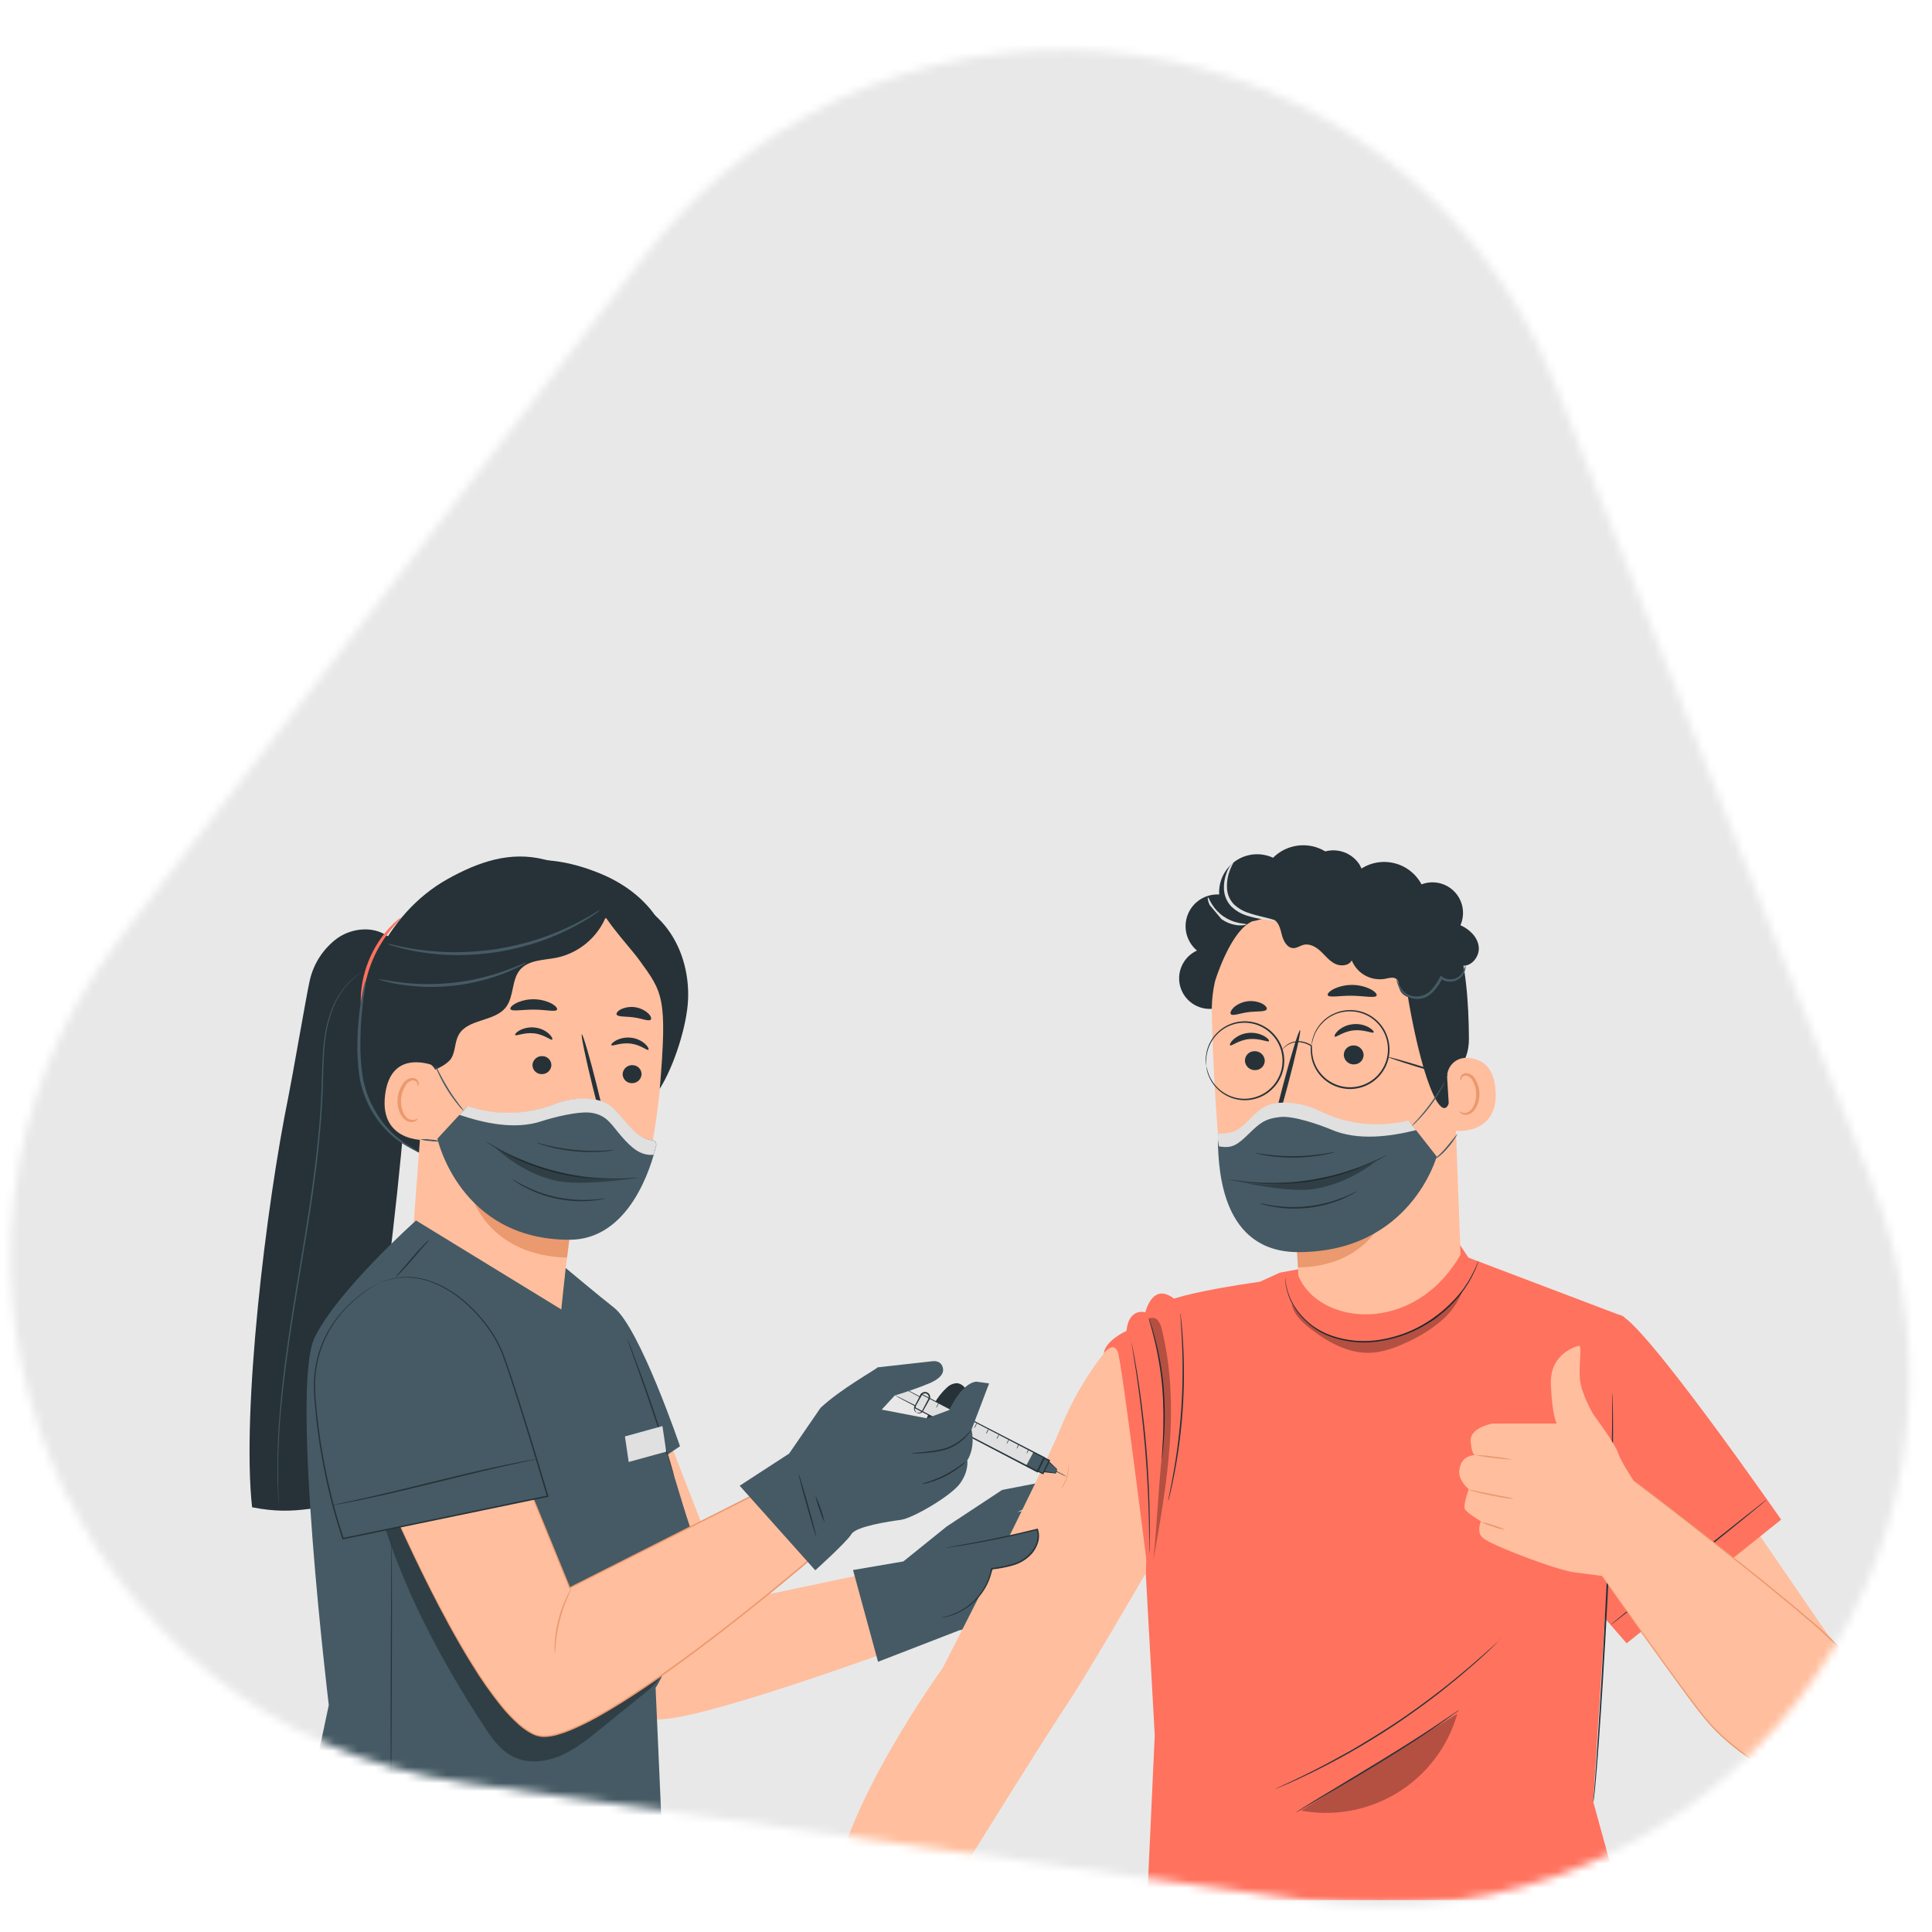
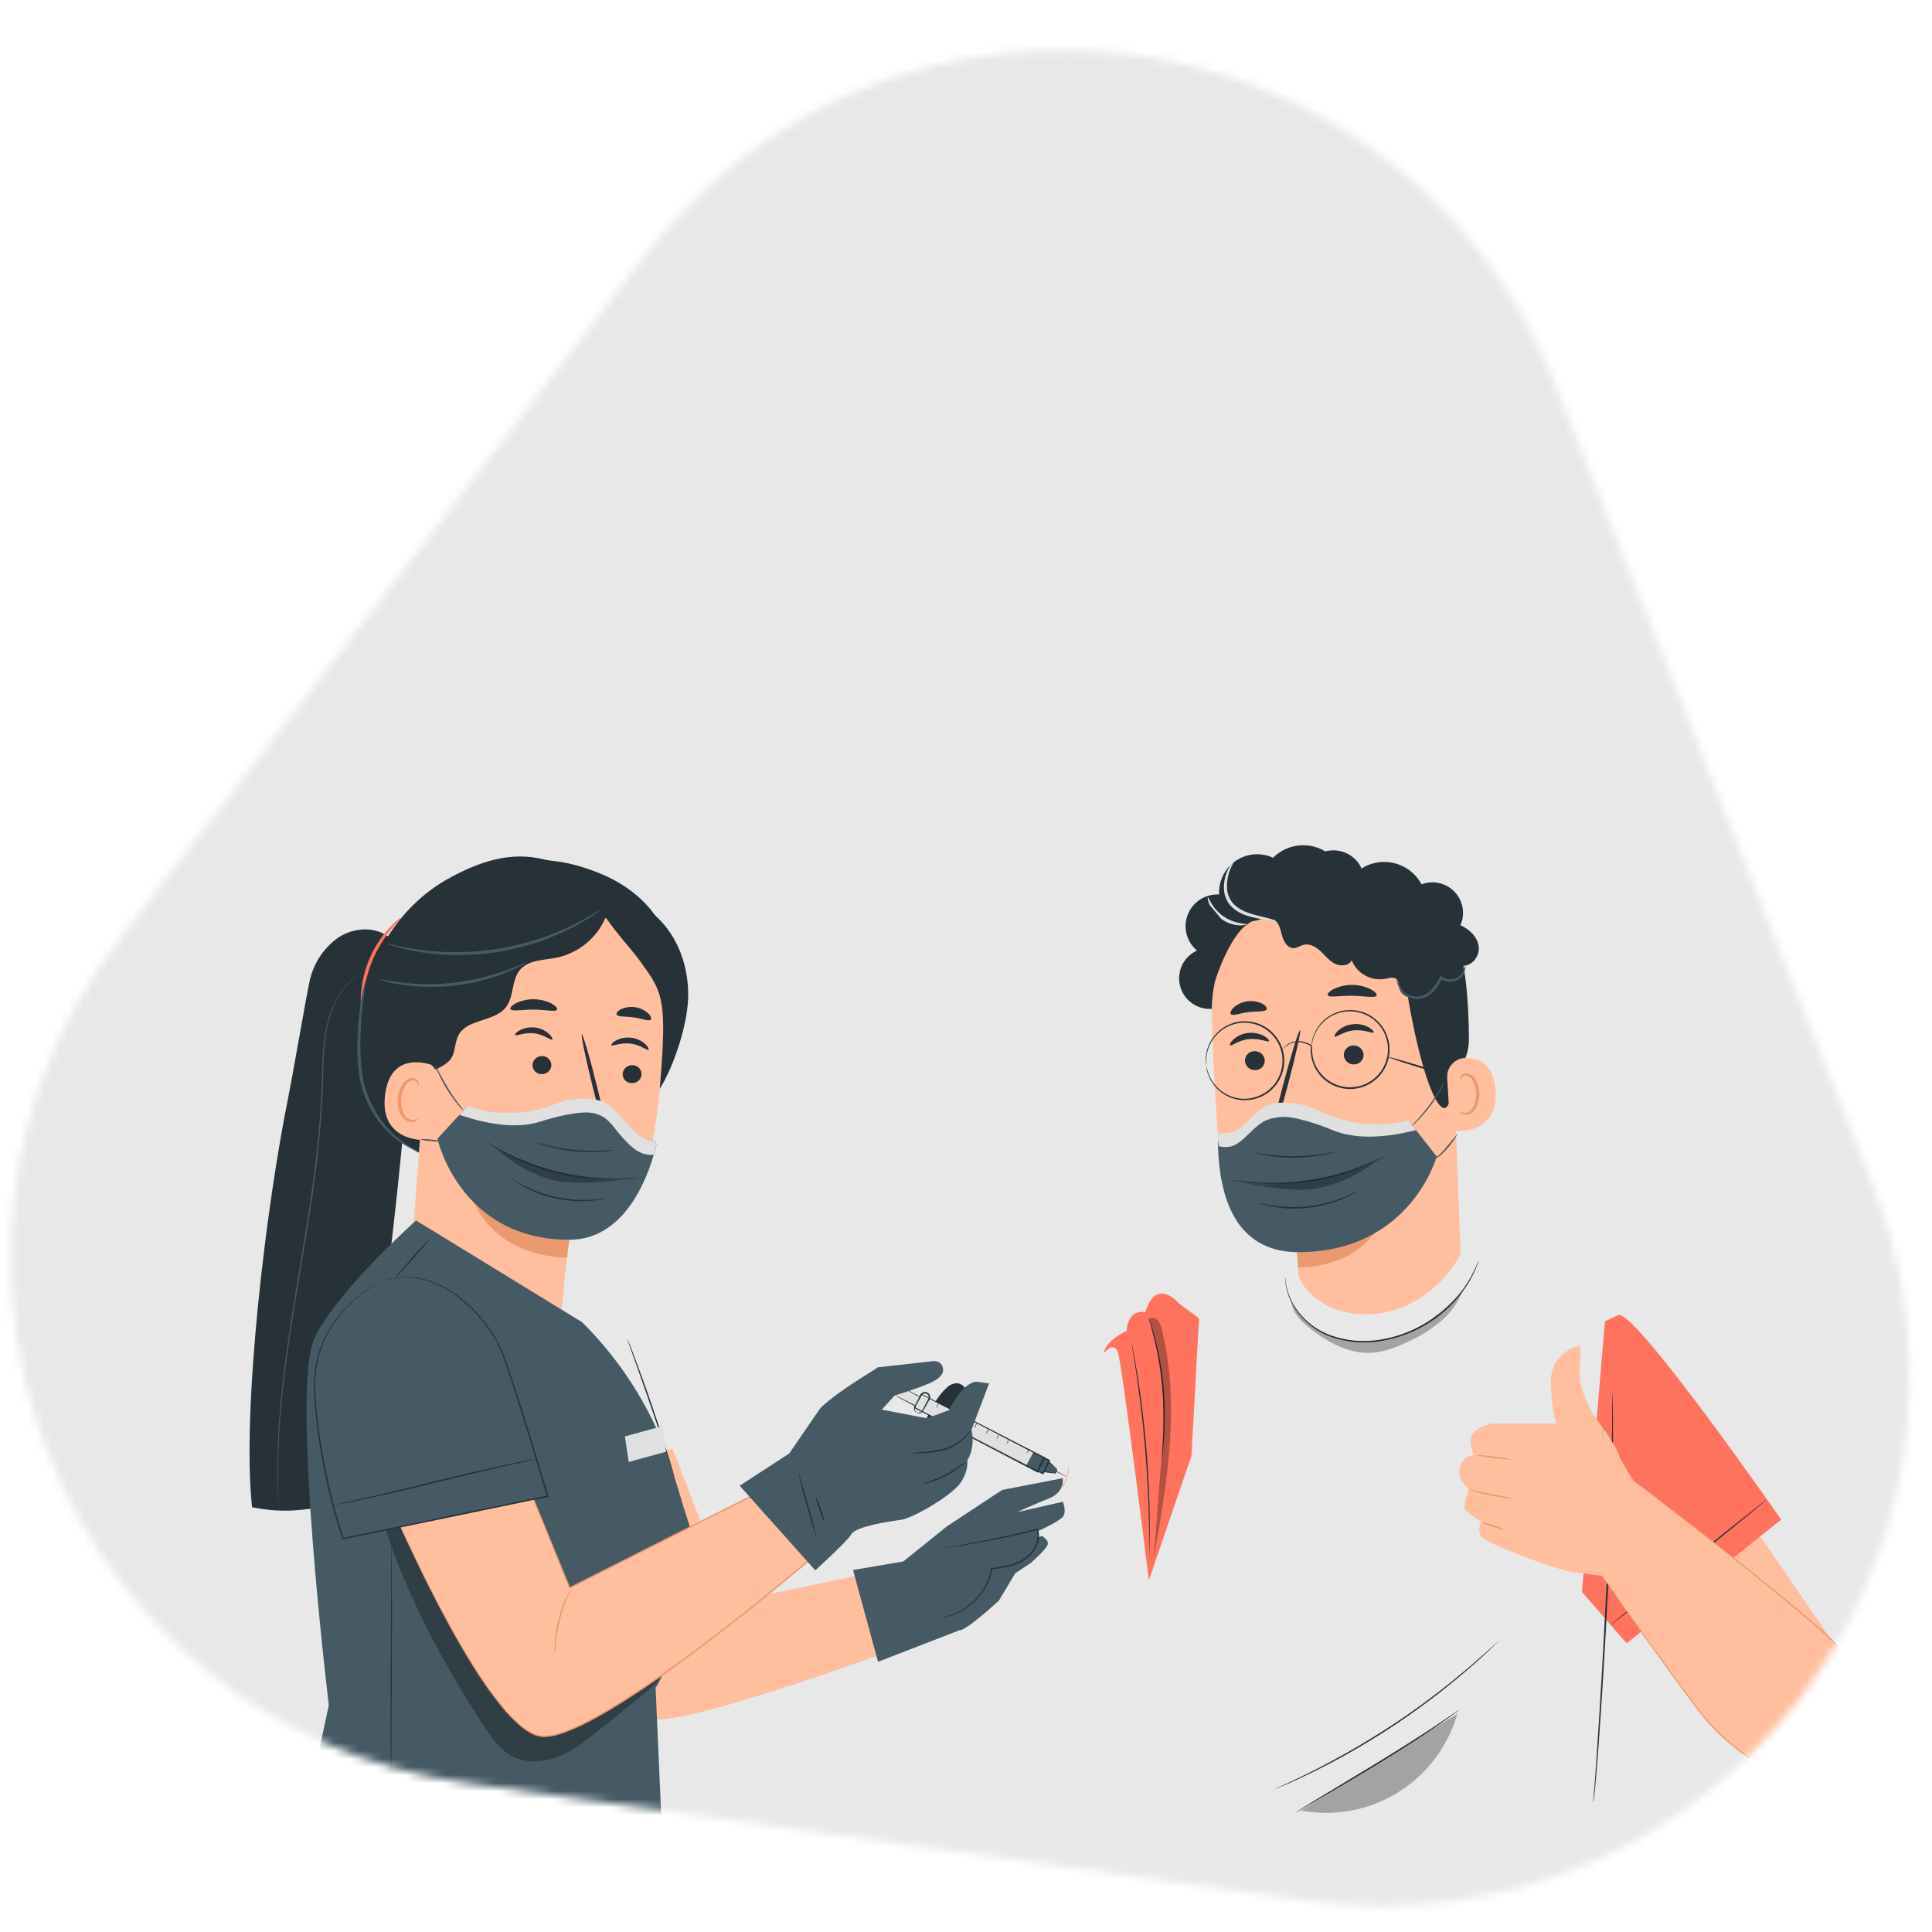
<svg xmlns="http://www.w3.org/2000/svg" width="240" height="240" viewBox="0 0 240 240" fill="none">
  <mask id="mask0_272_16654" style="mask-type:alpha" maskUnits="userSpaceOnUse" x="0" y="0" width="240" height="240">
    <g clip-path="url(#clip0_272_16654)">
      <path d="M193.133 47.687C174.328 0.309 111.072 -8.528 80.003 31.882L15.023 116.398C-15.675 156.325 8.13 214.524 58.009 221.492L162.319 236.065C212.198 243.033 251.042 193.587 232.462 146.776L193.133 47.687Z" fill="#D9D9D9" />
    </g>
  </mask>
  <g mask="url(#mask0_272_16654)">
    <rect width="246.857" height="248.571" transform="translate(-6.857)" fill="#E8E8E8" />
    <path d="M83.537 179.964L90.929 198.991L113.155 194.329L114.332 203.743C114.332 203.743 83.068 215.383 80.828 213.343C78.589 211.304 72.902 182.669 72.902 182.669L83.537 179.964Z" fill="#FFBE9D" />
    <path d="M105.967 195.034L112.22 193.967L117.603 189.626L124.491 185.085L132.014 183.629C132.014 183.629 132.335 185.327 130.313 186.138C128.29 186.949 126.351 187.846 126.351 187.846L132.031 186.552C132.031 186.552 132.535 187.766 132.031 188.412C131.527 189.057 128.615 190.354 128.615 190.354L125.854 192.132L129.433 190.8C129.433 190.8 130.24 191.245 130.161 191.811C130.081 192.377 128.056 194.154 128.056 194.154L126.11 195.437L124.087 198.837C124.087 198.837 120.012 202.591 119.204 202.508L109.073 206.432L105.967 195.034Z" fill="#455A64" />
-     <path d="M138.312 166.661C135.594 169.829 133.398 173.41 131.807 177.269C129.302 183.48 117.103 207.211 117.103 207.211C117.103 207.211 104.128 225.093 103.4 236.129L117.248 236.032C117.248 236.032 129.436 216.363 132.225 212.222C135.013 208.081 142.301 195.468 142.301 195.468L144.44 179.791L138.312 166.661Z" fill="#FFBE9D" />
    <path d="M200.709 164.708L227.425 203.594L210.692 212.156L199.19 196.524L200.709 164.708Z" fill="#FFBE9D" />
-     <path d="M143.764 162.738C143.764 162.738 141.745 161.357 156.511 159.218L158.996 158.093L180.949 154.028L182.416 156.229L201.74 163.562L197.914 223.813L201.271 236.032H142.504L143.446 215.576L142.335 195.517L143.764 162.738Z" fill="#FF725E" />
    <path d="M202.065 204.14L221.261 188.774C221.261 188.774 203.662 163.41 201.098 163.324L199.373 164.139L196.519 197.756L202.065 204.14Z" fill="#FF725E" />
    <path d="M183.675 156.609C183.673 156.638 183.666 156.666 183.655 156.692L183.575 156.923C183.492 157.127 183.406 157.438 183.23 157.81C182.757 158.882 182.148 159.889 181.418 160.806C180.916 161.439 180.364 162.032 179.769 162.579C179.455 162.886 179.079 163.159 178.734 163.459C178.389 163.759 177.981 164.025 177.56 164.28C175.764 165.437 173.75 166.216 171.642 166.568C169.532 166.945 167.361 166.77 165.338 166.061C163.682 165.47 162.236 164.406 161.18 163C160.465 162.062 159.979 160.97 159.758 159.812C159.672 159.391 159.639 158.961 159.658 158.531C159.661 158.56 159.661 158.589 159.658 158.618C159.658 158.683 159.658 158.763 159.679 158.863C159.685 158.996 159.698 159.128 159.72 159.26C159.741 159.441 159.772 159.62 159.813 159.798C160.056 160.936 160.553 162.005 161.266 162.924C162.316 164.295 163.739 165.333 165.365 165.913C167.361 166.601 169.499 166.768 171.577 166.399C173.665 166.052 175.66 165.286 177.443 164.146C177.861 163.897 178.233 163.608 178.61 163.338C178.986 163.069 179.324 162.779 179.645 162.479C180.237 161.939 180.789 161.357 181.298 160.737C182.028 159.831 182.646 158.842 183.14 157.79C183.334 157.424 183.434 157.117 183.523 156.92C183.561 156.827 183.596 156.754 183.62 156.692C183.644 156.63 183.675 156.609 183.675 156.609Z" fill="#263238" />
    <path d="M200.294 173.097C200.3 173.141 200.3 173.185 200.294 173.228C200.294 173.323 200.301 173.45 200.315 173.611C200.315 173.956 200.346 174.45 200.36 175.092C200.384 176.379 200.388 178.239 200.36 180.541C200.287 185.14 200.056 191.49 199.701 198.485C199.345 205.479 198.942 211.836 198.61 216.429C198.445 218.723 198.293 220.57 198.172 221.857C198.114 222.499 198.062 222.996 198.017 223.33C197.996 223.499 197.975 223.627 197.958 223.71C197.952 223.743 197.943 223.775 197.931 223.806C197.931 223.806 197.91 223.827 197.91 223.806C197.913 223.776 197.913 223.744 197.91 223.713L197.951 223.33C197.982 222.985 198.024 222.488 198.076 221.853C198.176 220.573 198.307 218.717 198.455 216.422C198.755 211.836 199.145 205.493 199.49 198.478C199.835 191.462 200.098 185.123 200.201 180.534C200.256 178.235 200.27 176.375 200.267 175.088C200.267 174.457 200.267 173.96 200.267 173.608V173.225C200.272 173.182 200.282 173.139 200.294 173.097Z" fill="#263238" />
    <path d="M219.498 186.269C219.529 186.307 215.209 189.83 209.836 194.137C204.463 198.443 200.102 201.904 200.07 201.863C200.039 201.822 204.36 198.305 209.733 193.995C215.106 189.685 219.474 186.231 219.498 186.269Z" fill="#263238" />
    <path d="M186.44 203.567C186.422 203.592 186.403 203.615 186.381 203.636L186.201 203.815L185.511 204.506C185.208 204.806 184.821 205.168 184.376 205.575C183.931 205.982 183.42 206.462 182.837 206.956C182.254 207.449 181.629 208.012 180.929 208.581C180.228 209.15 179.483 209.758 178.686 210.386C177.081 211.621 175.28 212.936 173.333 214.237C171.387 215.538 169.475 216.683 167.716 217.688C166.829 218.181 165.99 218.654 165.186 219.068C164.382 219.482 163.64 219.862 162.95 220.2C162.26 220.538 161.632 220.828 161.083 221.087C160.534 221.345 160.048 221.556 159.655 221.721L158.747 222.108L158.509 222.201L158.426 222.229L158.502 222.184L158.733 222.073L159.627 221.656C160.017 221.48 160.493 221.263 161.038 220.993C161.583 220.724 162.215 220.438 162.895 220.086C163.575 219.734 164.327 219.365 165.117 218.933C165.907 218.502 166.749 218.043 167.633 217.553C169.386 216.542 171.287 215.382 173.233 214.102C175.18 212.822 176.977 211.497 178.586 210.272C179.383 209.647 180.145 209.061 180.835 208.484C181.526 207.908 182.174 207.377 182.754 206.876C183.334 206.376 183.851 205.917 184.307 205.517C184.762 205.116 185.152 204.761 185.466 204.481L186.195 203.815L186.388 203.646C186.401 203.618 186.419 203.591 186.44 203.567Z" fill="#263238" />
    <g opacity="0.3">
      <path d="M161.552 224.965L181.035 212.888C179.864 217.003 177.181 220.523 173.524 222.743C169.866 224.963 165.505 225.718 161.314 224.858" fill="black" />
    </g>
    <path d="M146.476 161.93C146.476 161.93 143.636 158.517 142.266 163.017C142.266 163.017 140.227 162.403 139.933 165.333C139.933 165.333 137.325 166.489 137.114 168.117C137.114 168.117 138.322 166.53 138.864 167.962C139.374 169.301 142.722 196.296 142.722 196.296L148.005 180.851L148.947 163.769L146.476 161.93Z" fill="#FF725E" />
    <path d="M140.506 166.53C140.536 166.616 140.558 166.705 140.572 166.795C140.61 166.985 140.662 167.237 140.727 167.555C140.858 168.214 141.031 169.173 141.228 170.364C141.621 172.741 142.073 176.04 142.387 179.705C142.701 183.37 142.811 186.703 142.829 189.112C142.829 190.316 142.829 191.293 142.811 191.966C142.811 192.29 142.811 192.545 142.787 192.742C142.789 192.832 142.782 192.922 142.767 193.011C142.758 192.92 142.758 192.829 142.767 192.739C142.767 192.545 142.767 192.286 142.767 191.966C142.767 191.293 142.749 190.316 142.725 189.115C142.677 186.7 142.542 183.383 142.232 179.722C141.921 176.061 141.486 172.762 141.124 170.384C140.945 169.194 140.779 168.231 140.682 167.565C140.631 167.248 140.593 166.992 140.562 166.799C140.534 166.711 140.515 166.621 140.506 166.53Z" fill="#263238" />
    <path d="M144.333 181.355C144.324 181.294 144.324 181.233 144.333 181.172C144.333 181.031 144.35 180.861 144.361 180.651C144.395 180.199 144.433 179.547 144.474 178.743C144.581 176.643 144.552 174.538 144.388 172.442C144.203 170.347 143.857 168.271 143.353 166.23C143.16 165.447 142.991 164.815 142.863 164.38L142.725 163.88C142.706 163.822 142.694 163.762 142.69 163.701C142.718 163.755 142.741 163.812 142.759 163.87C142.804 164.001 142.863 164.163 142.929 164.36C143.077 164.788 143.274 165.416 143.477 166.199C144.015 168.24 144.375 170.324 144.554 172.428C144.721 174.532 144.731 176.647 144.585 178.753C144.53 179.56 144.471 180.213 144.419 180.661C144.392 180.868 144.371 181.041 144.354 181.179C144.354 181.238 144.347 181.297 144.333 181.355Z" fill="#263238" />
-     <path d="M145.11 186.465C145.116 186.385 145.127 186.305 145.144 186.227L145.279 185.558C145.403 184.974 145.565 184.132 145.751 183.087C146.727 177.638 147.087 172.097 146.825 166.568C146.773 165.505 146.721 164.649 146.673 164.056C146.673 163.773 146.638 163.548 146.628 163.366C146.618 163.286 146.618 163.207 146.628 163.127C146.65 163.204 146.663 163.283 146.666 163.362C146.687 163.538 146.714 163.762 146.745 164.052C146.814 164.642 146.887 165.502 146.952 166.564C147.29 172.109 146.929 177.674 145.879 183.128C145.679 184.163 145.496 185.012 145.351 185.589L145.186 186.255C145.167 186.327 145.142 186.398 145.11 186.465Z" fill="#263238" />
    <g opacity="0.3">
      <path d="M144.34 180.747C143.864 185.45 143.753 189.081 143.277 193.781C144.119 189.043 144.965 184.291 145.306 179.488C145.648 174.684 145.482 169.825 144.323 165.136C144.254 164.726 144.081 164.34 143.822 164.014C143.688 163.856 143.502 163.751 143.297 163.717C143.093 163.683 142.883 163.722 142.704 163.828C142.704 163.828 143.018 164.784 143.174 165.288C144.706 170.27 144.699 175.55 144.34 180.747Z" fill="black" />
    </g>
    <path d="M181.267 212.419C181.209 212.476 181.147 212.528 181.08 212.574L180.504 212.992C180.018 213.354 179.303 213.861 178.41 214.476C176.622 215.708 174.106 217.333 171.28 219.058C168.454 220.784 165.869 222.295 164.003 223.399L161.787 224.697L161.183 225.042C161.114 225.084 161.041 225.121 160.966 225.152C161.027 225.097 161.094 225.05 161.166 225.011L161.753 224.635L163.937 223.285L171.187 218.903C174.01 217.178 176.536 215.573 178.337 214.369C179.238 213.768 179.966 213.278 180.466 212.933L181.046 212.543C181.114 212.493 181.188 212.451 181.267 212.419Z" fill="#263238" />
    <g opacity="0.3">
      <path d="M181.73 160.239C181.171 161.745 180.231 163.079 179 164.111C177.773 165.137 176.412 165.993 174.956 166.654C173.399 167.4 171.739 168.035 170.014 168.055C167.388 168.086 164.948 166.713 162.861 165.115C161.777 164.287 160.676 163.272 160.445 161.927C160.445 161.927 161.698 163.997 163.164 164.843C164.65 165.743 166.308 166.324 168.031 166.548C169.754 166.773 171.504 166.636 173.172 166.147C178.203 164.746 181.73 160.239 181.73 160.239Z" fill="black" />
    </g>
    <path d="M196.105 167.179C196.105 167.179 192.513 167.98 192.654 171.893C192.796 175.806 193.372 176.841 193.372 176.841H185.404C185.404 176.841 182.53 177.321 182.688 179.078C182.847 180.834 183.247 180.755 183.247 180.755C183.247 180.755 181.401 180.696 181.27 182.777C181.194 183.974 182.45 184.989 182.45 184.989C182.45 184.989 181.733 186.983 181.971 187.463C182.209 187.943 183.965 188.981 183.965 188.981C183.965 188.981 183.406 190.258 184.127 190.976C184.849 191.694 188.917 193.212 188.917 193.212C188.917 193.212 193.703 195.093 195.619 195.331C197.534 195.569 199.828 195.879 199.828 195.879L204.173 185.796C204.173 185.796 201.447 181.873 201.047 180.596C200.646 179.319 197.941 175.723 197.941 175.723C197.941 175.723 196.426 173.17 196.264 171.334C196.102 169.498 196.574 167.031 196.105 167.179Z" fill="#FFBE9D" />
    <path d="M228.318 204.602C226.12 201.497 202.962 183.974 202.962 183.974L198.683 195.316C198.683 195.316 209.173 210.4 212.069 213.833C214.964 217.267 224.274 224.983 230.182 219.472C236.09 213.961 230.268 207.36 228.318 204.602Z" fill="#FFBE9D" />
    <path d="M187.875 181.324C186.308 181.253 184.748 181.061 183.21 180.751C183.995 180.757 184.778 180.823 185.553 180.948C186.335 181.015 187.112 181.14 187.875 181.324Z" fill="#EB996E" />
    <path d="M188.037 186.182C187.757 186.192 187.477 186.17 187.202 186.117C186.688 186.051 185.984 185.937 185.211 185.771C184.438 185.606 183.741 185.451 183.241 185.316C182.966 185.26 182.699 185.173 182.444 185.057C182.723 185.075 183.001 185.12 183.272 185.192L185.246 185.595L187.223 185.978C187.501 186.019 187.773 186.087 188.037 186.182Z" fill="#EB996E" />
    <path d="M186.981 190.054C186.467 189.977 185.964 189.842 185.48 189.651C184.979 189.513 184.495 189.32 184.038 189.074C184.552 189.151 185.056 189.286 185.539 189.478C186.041 189.613 186.525 189.807 186.981 190.054Z" fill="#EB996E" />
    <path d="M202.962 183.891C202.962 183.891 203.031 183.936 203.162 184.033L203.728 184.454L205.895 186.103C207.772 187.542 210.481 189.63 213.808 192.242C217.134 194.854 221.085 197.97 225.333 201.611C226.434 202.531 227.479 203.517 228.463 204.561C229.388 205.739 230.253 206.962 231.055 208.226C231.897 209.54 232.489 210.999 232.801 212.529C232.942 213.319 232.953 214.127 232.832 214.921C232.704 215.724 232.435 216.498 232.038 217.208C231.638 217.913 231.143 218.56 230.568 219.131C230.287 219.417 229.989 219.685 229.674 219.935L229.181 220.28C229.019 220.397 228.836 220.48 228.667 220.58C227.265 221.301 225.67 221.561 224.112 221.322C222.622 221.099 221.18 220.632 219.843 219.938C218.56 219.29 217.338 218.528 216.192 217.661C215.094 216.842 214.056 215.946 213.087 214.979C212.191 214.055 211.361 213.069 210.602 212.029C209.101 210.045 207.748 208.164 206.516 206.445C204.056 202.995 202.096 200.203 200.747 198.264C200.077 197.294 199.556 196.538 199.197 196.024L198.8 195.437C198.711 195.303 198.669 195.234 198.669 195.234C198.669 195.234 198.721 195.296 198.814 195.427L199.228 196.003L200.802 198.222C202.182 200.151 204.146 202.943 206.62 206.373C207.859 208.098 209.215 209.958 210.719 211.936C211.477 212.97 212.306 213.95 213.2 214.869C214.162 215.827 215.191 216.717 216.279 217.529C217.418 218.389 218.631 219.144 219.905 219.786C221.226 220.466 222.65 220.925 224.119 221.146C225.641 221.383 227.199 221.129 228.567 220.421C228.736 220.321 228.912 220.242 229.071 220.128L229.55 219.783C229.858 219.537 230.15 219.273 230.427 218.993C230.99 218.433 231.474 217.799 231.866 217.108C232.636 215.725 232.9 214.117 232.611 212.56C232.302 211.051 231.717 209.613 230.886 208.316C230.099 207.025 229.184 205.831 228.311 204.672C227.335 203.632 226.298 202.651 225.206 201.735C220.972 198.095 217.017 194.975 213.711 192.342C210.405 189.709 207.7 187.615 205.833 186.158L203.687 184.485L203.148 184.05L202.962 183.891Z" fill="#EB996E" />
    <path d="M168.827 107.311C168.373 106.652 167.726 106.149 166.975 105.871C166.223 105.594 165.405 105.556 164.631 105.762C163.617 105.15 162.427 104.896 161.251 105.039C160.075 105.182 158.981 105.715 158.143 106.552C157.403 106.21 156.586 106.066 155.773 106.134C154.96 106.201 154.178 106.479 153.504 106.938C152.83 107.398 152.287 108.025 151.927 108.757C151.568 109.49 151.404 110.303 151.452 111.117C150.624 111.069 149.801 111.283 149.102 111.729C148.402 112.175 147.861 112.83 147.555 113.601C147.249 114.373 147.194 115.221 147.398 116.025C147.602 116.829 148.055 117.549 148.692 118.081C147.844 118.469 147.169 119.155 146.794 120.009C146.42 120.862 146.373 121.824 146.662 122.71C146.951 123.597 147.556 124.345 148.362 124.814C149.168 125.283 150.118 125.439 151.031 125.252L168.579 111.794C169.08 111.165 169.373 110.395 169.417 109.592C169.462 108.789 169.256 107.992 168.827 107.311Z" fill="#263238" />
    <path d="M151.77 145.919C151.293 141.778 150.703 133.634 150.534 125.839C150.445 121.797 151.882 117.869 154.558 114.839C157.235 111.809 160.954 109.897 164.976 109.485L165.804 109.402C174.793 109.006 180.149 116.418 180.297 125.414L181.439 155.853C175.601 165.982 163.778 164.618 161.28 158.462L161.18 155.408C161.18 155.408 152.756 154.494 151.77 145.919Z" fill="#FFBE9D" />
    <path d="M161.107 155.408C161.107 155.408 166.629 155.173 172.022 150.96C172.022 150.96 169.893 157.337 161.245 157.444L161.107 155.408Z" fill="#EB996E" />
    <path d="M154.651 131.819C154.68 132.139 154.833 132.434 155.078 132.643C155.322 132.851 155.639 132.955 155.959 132.933C156.116 132.93 156.271 132.895 156.415 132.83C156.559 132.766 156.688 132.674 156.796 132.558C156.903 132.443 156.986 132.308 157.041 132.16C157.095 132.012 157.119 131.855 157.112 131.698C157.082 131.378 156.928 131.083 156.684 130.875C156.44 130.667 156.124 130.562 155.804 130.583C155.646 130.586 155.491 130.621 155.347 130.685C155.203 130.749 155.073 130.842 154.966 130.957C154.858 131.072 154.775 131.208 154.721 131.356C154.667 131.504 154.643 131.661 154.651 131.819Z" fill="#263238" />
    <path d="M152.811 129.849C152.981 129.993 153.847 129.21 155.158 129.079C156.469 128.948 157.511 129.507 157.639 129.331C157.701 129.252 157.518 128.986 157.066 128.717C156.454 128.381 155.753 128.241 155.058 128.316C154.372 128.384 153.725 128.67 153.212 129.131C152.836 129.483 152.729 129.786 152.811 129.849Z" fill="#263238" />
    <path d="M166.932 131.104C166.961 131.424 167.114 131.72 167.359 131.929C167.603 132.138 167.919 132.243 168.24 132.222C168.397 132.218 168.552 132.183 168.696 132.118C168.839 132.054 168.968 131.961 169.076 131.846C169.183 131.731 169.266 131.596 169.321 131.448C169.375 131.301 169.4 131.144 169.393 130.987C169.363 130.666 169.209 130.371 168.964 130.162C168.719 129.954 168.402 129.85 168.081 129.872C167.924 129.876 167.77 129.91 167.626 129.975C167.483 130.039 167.354 130.131 167.247 130.246C167.14 130.361 167.057 130.496 167.003 130.643C166.949 130.79 166.925 130.947 166.932 131.104Z" fill="#263238" />
    <path d="M165.808 128.765C165.977 128.91 166.843 128.126 168.158 127.995C169.472 127.864 170.511 128.423 170.639 128.247C170.701 128.168 170.518 127.902 170.062 127.633C169.452 127.293 168.751 127.153 168.058 127.233C167.37 127.3 166.723 127.584 166.208 128.044C165.835 128.399 165.728 128.699 165.808 128.765Z" fill="#263238" />
-     <path d="M162.022 139.045C162.022 138.969 161.187 138.91 159.841 138.876C159.496 138.876 159.175 138.841 159.092 138.617C159.026 138.267 159.069 137.906 159.216 137.582C159.447 136.733 159.692 135.856 159.948 134.914C160.959 131.118 161.652 128.013 161.497 127.971C161.342 127.93 160.403 130.977 159.392 134.773C159.154 135.708 158.923 136.598 158.702 137.45C158.612 137.847 158.436 138.306 158.661 138.793C158.722 138.906 158.808 139.005 158.912 139.08C159.017 139.155 159.137 139.206 159.264 139.228C159.457 139.259 159.653 139.266 159.848 139.248C161.18 139.19 162.025 139.117 162.022 139.045Z" fill="#263238" />
+     <path d="M162.022 139.045C162.022 138.969 161.187 138.91 159.841 138.876C159.496 138.876 159.175 138.841 159.092 138.617C159.026 138.267 159.069 137.906 159.216 137.582C159.447 136.733 159.692 135.856 159.948 134.914C160.959 131.118 161.652 128.013 161.497 127.971C161.342 127.93 160.403 130.977 159.392 134.773C159.154 135.708 158.923 136.598 158.702 137.45C158.612 137.847 158.436 138.306 158.661 138.793C159.017 139.155 159.137 139.206 159.264 139.228C159.457 139.259 159.653 139.266 159.848 139.248C161.18 139.19 162.025 139.117 162.022 139.045Z" fill="#263238" />
    <path d="M166.011 139.559C165.793 139.559 165.938 141.001 164.817 142.143C163.695 143.286 162.153 143.282 162.163 143.486C162.163 143.576 162.532 143.727 163.178 143.679C164.018 143.606 164.806 143.24 165.403 142.644C165.973 142.069 166.299 141.296 166.311 140.487C166.294 139.88 166.097 139.535 166.011 139.559Z" fill="#263238" />
    <path d="M164.938 123.626C165.103 123.971 166.404 123.668 167.971 123.695C169.538 123.723 170.835 124.016 171.008 123.675C171.084 123.512 170.832 123.195 170.29 122.898C169.572 122.543 168.783 122.356 167.982 122.35C167.181 122.344 166.389 122.52 165.666 122.864C165.121 123.154 164.865 123.464 164.938 123.626Z" fill="#263238" />
    <path d="M152.898 125.98C153.16 126.256 154.037 125.852 155.131 125.725C156.224 125.597 157.17 125.725 157.349 125.379C157.429 125.217 157.253 124.934 156.818 124.689C156.239 124.405 155.589 124.3 154.95 124.386C154.311 124.472 153.712 124.745 153.229 125.172C152.898 125.524 152.787 125.845 152.898 125.98Z" fill="#263238" />
    <path d="M150.955 121.815C150.955 121.815 152.681 116.204 155.134 114.682C158.119 112.84 159.824 116.149 162.726 115.007C165.628 113.865 168.478 112.098 171.774 114.096C175.38 116.284 173.993 118.219 174.593 122.012C177.009 137.371 180.283 141.454 180.339 134.09C180.339 133.282 182.492 132.423 182.475 129.02C182.454 124.61 182.078 119.289 180.784 116.29C179.693 113.761 178.023 112.108 175.145 110.393C170.607 107.684 164.793 108.212 160.914 109.013C157.036 109.813 149.906 115.117 150.955 121.815Z" fill="#263238" />
    <path d="M179.773 133.917C179.751 133.601 179.793 133.283 179.897 132.984C180.001 132.685 180.165 132.41 180.379 132.175C180.592 131.941 180.851 131.753 181.14 131.621C181.428 131.49 181.74 131.419 182.057 131.412C183.676 131.412 185.553 132.126 185.784 135.446C186.202 141.336 180.201 140.539 180.18 140.37C180.159 140.256 179.925 136.381 179.773 133.917Z" fill="#FFBE9D" />
    <path d="M181.305 138.062C181.329 138.041 181.412 138.127 181.591 138.196C181.842 138.282 182.116 138.268 182.357 138.158C182.965 137.886 183.42 136.861 183.372 135.794C183.353 135.289 183.22 134.795 182.982 134.348C182.914 134.168 182.804 134.008 182.66 133.88C182.516 133.751 182.344 133.66 182.157 133.613C182.037 133.591 181.912 133.61 181.805 133.67C181.698 133.729 181.615 133.824 181.571 133.938C181.502 134.107 181.546 134.224 181.519 134.235C181.491 134.245 181.384 134.145 181.415 133.89C181.437 133.741 181.509 133.605 181.619 133.503C181.774 133.37 181.974 133.302 182.178 133.313C182.423 133.345 182.656 133.438 182.855 133.585C183.053 133.732 183.211 133.927 183.313 134.152C183.599 134.644 183.761 135.198 183.786 135.767C183.831 136.957 183.299 138.11 182.468 138.417C182.313 138.475 182.147 138.496 181.983 138.481C181.819 138.465 181.66 138.413 181.519 138.327C181.326 138.206 181.284 138.075 181.305 138.062Z" fill="#EB996E" />
    <path d="M178.489 122.553C177.799 123.15 177.029 123.771 176.122 123.954C175.214 124.137 174.107 123.719 173.858 122.826C173.748 122.425 173.799 121.939 173.513 121.652C173.151 121.307 172.571 121.487 172.084 121.59C171.233 121.745 170.355 121.601 169.596 121.185C168.838 120.768 168.246 120.104 167.919 119.302C167.554 119.993 166.539 120.072 165.832 119.717C165.124 119.361 164.634 118.709 164.058 118.171C163.482 117.632 162.702 117.18 161.939 117.37C161.511 117.474 161.132 117.774 160.69 117.781C159.914 117.781 159.444 116.928 159.248 116.173C159.051 115.417 158.871 114.537 158.174 114.188C157.477 113.84 156.77 114.168 156.069 114.347C155.369 114.527 154.437 114.451 154.185 113.774C154.134 113.592 154.122 113.401 154.148 113.213C154.174 113.026 154.238 112.845 154.337 112.684C154.742 111.925 155.39 111.325 156.178 110.98C156.965 110.635 157.846 110.566 158.678 110.782C158.87 109.779 159.354 108.854 160.07 108.126C160.785 107.397 161.701 106.896 162.701 106.686C163.701 106.477 164.74 106.568 165.689 106.948C166.637 107.328 167.451 107.98 168.03 108.822C168.594 108.192 169.303 107.708 170.094 107.409C170.886 107.111 171.738 107.009 172.578 107.111C173.418 107.212 174.221 107.515 174.919 107.993C175.617 108.471 176.19 109.111 176.588 109.858C177.287 109.59 178.051 109.535 178.782 109.7C179.513 109.865 180.179 110.243 180.695 110.785C181.212 111.328 181.556 112.012 181.685 112.75C181.814 113.488 181.721 114.248 181.419 114.934C182.537 115.431 183.548 116.387 183.693 117.598C183.838 118.809 182.778 120.144 181.574 119.944C181.857 120.399 181.958 120.943 181.855 121.469C181.752 121.994 181.453 122.461 181.019 122.774C180.585 123.088 180.048 123.225 179.517 123.157C178.986 123.09 178.5 122.823 178.158 122.412" fill="#263238" />
    <path d="M182.012 119.893C182.033 119.872 182.175 120.372 181.764 121.056C181.512 121.459 181.118 121.753 180.66 121.88C180.367 121.959 180.06 121.971 179.761 121.916C179.463 121.861 179.18 121.74 178.934 121.563L179.179 121.501C178.922 122.081 178.572 122.616 178.144 123.085C177.863 123.405 177.523 123.668 177.143 123.861C176.651 124.084 176.102 124.149 175.572 124.047C175.041 123.946 174.555 123.683 174.179 123.295C173.905 122.947 173.701 122.548 173.579 122.122C173.515 121.974 173.483 121.814 173.485 121.653C173.51 121.653 173.575 121.801 173.703 122.074C173.864 122.46 174.085 122.819 174.359 123.136C175 123.92 176.857 124.172 177.896 122.857C178.295 122.414 178.624 121.912 178.872 121.37L178.958 121.187L179.117 121.308C179.324 121.46 179.562 121.567 179.814 121.619C180.066 121.672 180.326 121.669 180.577 121.611C180.983 121.517 181.34 121.279 181.584 120.942C181.796 120.624 181.941 120.267 182.012 119.893Z" fill="#455A64" />
    <path d="M153.243 107.125C153.208 107.073 152.656 107.539 152.318 108.571C152.108 109.172 152.014 109.808 152.042 110.445C152.076 111.252 152.4 112.019 152.956 112.605C153.523 113.153 154.217 113.552 154.975 113.768C155.57 113.949 156.176 114.089 156.79 114.185C157.825 114.351 158.467 114.434 158.481 114.379C158.495 114.323 157.867 114.134 156.849 113.895C156.342 113.768 155.738 113.626 155.096 113.402C154.409 113.185 153.781 112.813 153.26 112.315C152.772 111.799 152.478 111.129 152.428 110.42C152.386 109.827 152.445 109.231 152.601 108.657C152.754 108.123 152.969 107.609 153.243 107.125Z" fill="#E0E0E0" />
    <path d="M151.735 114.175C152.373 114.624 153.121 114.892 153.899 114.951C154.496 114.982 154.851 114.868 154.844 114.82C154.837 114.772 154.482 114.761 153.937 114.658C153.232 114.523 152.563 114.241 151.974 113.83C151.385 113.419 150.89 112.889 150.521 112.273C150.234 111.797 150.117 111.462 150.055 111.48C149.993 111.497 150.02 111.863 150.255 112.411" fill="#E0E0E0" />
    <path d="M162.929 129.904C163 129.463 163.116 129.03 163.274 128.613C163.469 128.127 163.745 127.676 164.089 127.281C164.539 126.756 165.098 126.335 165.728 126.049C166.091 125.883 166.475 125.767 166.87 125.704C167.297 125.627 167.733 125.611 168.164 125.656C168.947 125.733 169.699 126.005 170.35 126.448C171.001 126.89 171.531 127.488 171.892 128.187C172.252 128.886 172.433 129.665 172.416 130.452C172.399 131.239 172.185 132.009 171.794 132.692C171.248 133.649 170.384 134.384 169.351 134.768C168.319 135.153 167.184 135.163 166.145 134.797C165.684 134.631 165.249 134.398 164.855 134.107C164.488 133.822 164.162 133.489 163.885 133.116C163.39 132.442 163.088 131.645 163.012 130.811C163.012 130.618 162.984 130.435 162.974 130.252C162.984 130.157 162.984 130.061 162.974 129.966C162.966 129.904 162.933 129.849 162.884 129.81C162.845 129.781 162.804 129.756 162.76 129.735C162.464 129.571 162.143 129.455 161.811 129.389C161.279 129.288 160.729 129.35 160.234 129.569C159.93 129.718 159.659 129.927 159.437 130.183C159.361 130.269 159.306 130.338 159.271 130.387C159.237 130.435 159.22 130.459 159.223 130.463C159.227 130.466 159.306 130.376 159.468 130.214C159.76 129.905 160.129 129.678 160.537 129.557C160.944 129.436 161.377 129.424 161.79 129.524C162.109 129.591 162.415 129.707 162.698 129.869C162.774 129.914 162.84 129.945 162.836 130C162.836 130.087 162.83 130.174 162.815 130.259C162.815 130.449 162.833 130.642 162.843 130.839C162.914 131.702 163.218 132.53 163.723 133.234C164.304 134.047 165.121 134.662 166.063 134.997C167.146 135.384 168.332 135.377 169.411 134.977C170.49 134.576 171.394 133.809 171.963 132.809C172.559 131.778 172.754 130.563 172.512 129.396C172.401 128.847 172.198 128.319 171.912 127.837C171.635 127.378 171.286 126.968 170.876 126.622C170.115 125.976 169.172 125.582 168.178 125.494C167.731 125.451 167.28 125.472 166.839 125.556C166.431 125.627 166.035 125.755 165.662 125.935C165.016 126.236 164.446 126.677 163.992 127.226C163.648 127.637 163.378 128.104 163.191 128.606C163.072 128.92 162.988 129.246 162.943 129.579C162.93 129.687 162.925 129.795 162.929 129.904Z" fill="#263238" />
    <path d="M149.844 132.419C149.827 132.025 149.836 131.631 149.872 131.239C150.004 130.172 150.49 129.181 151.252 128.423C151.812 127.866 152.503 127.458 153.261 127.237C154.02 127.016 154.821 126.988 155.593 127.156C156.505 127.352 157.338 127.816 157.984 128.488C158.686 129.206 159.139 130.13 159.276 131.124C159.412 132.118 159.226 133.13 158.744 134.01C158.523 134.429 158.237 134.81 157.895 135.138C157.575 135.46 157.207 135.731 156.804 135.939C156.062 136.332 155.228 136.522 154.389 136.491C153.652 136.459 152.934 136.254 152.291 135.894C151.351 135.371 150.613 134.549 150.196 133.558C150.057 133.189 149.941 132.813 149.851 132.429C149.852 132.533 149.864 132.635 149.885 132.736C149.901 132.86 149.928 132.983 149.965 133.102C150.004 133.268 150.056 133.431 150.12 133.589C150.46 134.456 151.043 135.207 151.798 135.753C152.553 136.298 153.448 136.616 154.378 136.667C155.254 136.71 156.126 136.52 156.904 136.115C157.326 135.898 157.711 135.618 158.047 135.283C158.406 134.944 158.707 134.547 158.937 134.11C159.441 133.192 159.636 132.137 159.493 131.1C159.35 130.064 158.877 129.101 158.143 128.354C157.803 127.995 157.407 127.694 156.97 127.464C156.555 127.234 156.109 127.069 155.645 126.974C154.844 126.803 154.012 126.838 153.228 127.074C152.444 127.311 151.732 127.741 151.159 128.326C150.384 129.113 149.904 130.143 149.799 131.242C149.78 131.412 149.775 131.582 149.782 131.753C149.778 131.878 149.786 132.002 149.806 132.126C149.81 132.224 149.822 132.323 149.844 132.419Z" fill="#263238" />
    <path d="M172.44 131.312C172.422 131.367 174.079 131.926 176.135 132.557C178.192 133.189 179.879 133.662 179.897 133.593C179.914 133.524 178.258 132.978 176.197 132.347C174.137 131.715 172.457 131.253 172.44 131.312Z" fill="#263238" />
    <path d="M151.29 142.016C151.29 141.688 151.29 140.791 151.383 140.818C152.684 141.194 153.522 140.818 154.734 139.638C156.356 138.068 157.07 136.974 159.837 137.05C161.276 137.092 162.689 137.445 163.978 138.085C167.406 139.766 171.316 140.184 175.021 139.266L178.472 143.665C178.472 143.665 175.224 155.543 161.28 155.543C151.721 155.539 151.414 145.26 151.29 142.016Z" fill="#455A64" />
    <path d="M151.424 142.405C153.095 142.702 153.726 142.205 155.117 140.859C156.507 139.514 157.111 138.968 159.037 138.758C160.676 138.582 163.937 139.714 165.455 140.356C168.644 141.701 172.56 141.225 175.921 140.387L175.759 140.2L174.983 139.189C171.278 140.108 167.368 139.69 163.94 138.009C162.651 137.37 161.238 137.017 159.799 136.974C157.039 136.898 156.318 138.009 154.699 139.562C153.495 140.728 152.715 140.794 151.379 140.801C151.379 140.801 151.269 140.853 151.276 141.318C151.299 141.684 151.349 142.047 151.424 142.405Z" fill="#E0E0E0" />
    <path d="M152.522 146.491C152.591 146.488 152.661 146.494 152.729 146.508L153.315 146.591C153.571 146.633 153.881 146.681 154.247 146.715C154.613 146.75 155.024 146.815 155.482 146.843C155.941 146.871 156.445 146.916 156.987 146.926C157.529 146.936 158.105 146.943 158.712 146.926C161.356 146.873 163.981 146.476 166.522 145.746C167.105 145.566 167.66 145.401 168.168 145.218C168.675 145.035 169.151 144.873 169.579 144.69C170.007 144.507 170.386 144.345 170.721 144.203C171.056 144.062 171.342 143.924 171.574 143.81L172.112 143.554C172.174 143.522 172.238 143.496 172.305 143.475C172.251 143.519 172.192 143.556 172.129 143.586L171.605 143.872C171.38 143.996 171.097 144.145 170.766 144.296C170.435 144.448 170.076 144.641 169.627 144.807C169.179 144.973 168.734 145.183 168.219 145.359C167.705 145.535 167.153 145.722 166.57 145.904C165.294 146.272 163.996 146.561 162.684 146.767C161.371 146.96 160.047 147.07 158.719 147.095C158.105 147.095 157.525 147.095 156.994 147.067C156.463 147.04 155.959 147.002 155.486 146.957C155.013 146.912 154.613 146.853 154.247 146.805C153.881 146.757 153.557 146.702 153.319 146.65L152.736 146.532C152.663 146.529 152.591 146.515 152.522 146.491Z" fill="#263238" />
    <path d="M156.48 149.459C156.643 149.47 156.806 149.498 156.963 149.545C157.118 149.58 157.308 149.621 157.525 149.656C157.743 149.69 157.995 149.749 158.274 149.78C158.926 149.872 159.583 149.927 160.241 149.945C161.048 149.959 161.855 149.92 162.657 149.828C163.455 149.725 164.246 149.57 165.024 149.362C165.659 149.188 166.284 148.977 166.894 148.731C167.156 148.631 167.388 148.52 167.584 148.431C167.781 148.341 167.964 148.258 168.105 148.185C168.249 148.105 168.399 148.038 168.554 147.985C168.422 148.084 168.283 148.172 168.136 148.248C167.972 148.348 167.803 148.439 167.629 148.52C167.426 148.62 167.198 148.741 166.939 148.865C166.33 149.131 165.704 149.356 165.065 149.538C164.281 149.758 163.482 149.921 162.674 150.025C161.865 150.117 161.051 150.152 160.238 150.128C159.573 150.104 158.912 150.035 158.257 149.921C157.974 149.883 157.725 149.821 157.505 149.773C157.284 149.725 157.097 149.676 156.946 149.631C156.786 149.588 156.63 149.53 156.48 149.459Z" fill="#263238" />
    <path d="M178.068 143.951C178.068 143.951 178.127 143.93 178.223 143.882C178.357 143.812 178.483 143.727 178.596 143.627C178.977 143.289 179.331 142.922 179.655 142.529C180.432 141.615 181.015 140.832 181.06 140.859C180.714 141.505 180.288 142.106 179.793 142.647C179.463 143.048 179.088 143.411 178.675 143.727C178.546 143.824 178.402 143.899 178.247 143.948C178.133 143.979 178.068 143.961 178.068 143.951Z" fill="#455A64" />
    <path d="M179.493 134.338C179.382 134.661 179.235 134.972 179.055 135.263C178.656 135.983 178.207 136.675 177.713 137.333C177.221 137.996 176.682 138.624 176.101 139.21C175.874 139.469 175.618 139.701 175.338 139.901C175.553 139.63 175.783 139.373 176.029 139.131C176.45 138.662 177.012 138.003 177.588 137.233C178.165 136.464 178.624 135.735 178.969 135.197C179.124 134.899 179.299 134.612 179.493 134.338Z" fill="#455A64" />
    <g opacity="0.3">
      <path d="M153.933 146.802C153.933 146.802 160.031 148.183 163.099 147.72C166.166 147.258 168.81 145.902 171.274 144.018C171.225 144.366 161.843 148.238 153.933 146.802Z" fill="black" />
    </g>
    <path d="M155.942 143.24C155.942 143.213 156.497 143.316 157.388 143.426C158.548 143.573 159.717 143.64 160.887 143.627C162.056 143.607 163.222 143.511 164.379 143.337C165.266 143.202 165.811 143.085 165.818 143.112C165.697 143.165 165.571 143.204 165.442 143.23C165.2 143.299 164.841 143.378 164.406 143.461C162.086 143.89 159.709 143.921 157.377 143.554C156.932 143.482 156.573 143.409 156.342 143.351C156.204 143.333 156.069 143.296 155.942 143.24Z" fill="#263238" />
    <path d="M35.854 136.084C36.292 133.944 38.094 123.492 38.453 121.915C38.908 119.751 40.148 117.832 41.934 116.528C43.732 115.289 46.286 115.02 48.087 116.248C48.694 116.502 49.224 116.911 49.623 117.434C50.022 117.958 50.275 118.577 50.358 119.23C52.48 135.576 45.775 170.212 45.351 186.738C39.45 186.831 37.1 188.394 31.316 187.238C30.005 175.329 33.014 149.966 35.854 136.084Z" fill="#263238" />
    <path d="M67.639 106.777C63.381 105.696 59.451 107.056 55.613 109.192C51.776 111.328 48.739 114.793 46.831 118.751C44.819 122.919 43.898 129.103 44.823 133.644C45.226 135.777 46.139 137.78 47.483 139.484C48.828 141.187 50.565 142.54 52.546 143.427C58.319 146.009 65.203 146.309 70.531 142.91C75.859 139.511 79.237 133.458 79.983 127.181C80.493 122.854 79.814 118.333 77.678 114.537C75.542 110.742 71.887 107.743 67.639 106.77" fill="#263238" />
    <path d="M54.185 120.482C54.948 118.881 54.851 117.032 55.241 115.286C56.1 111.49 59.454 108.629 63.178 107.411C66.629 106.279 70.69 106.91 74.614 108.536C77.302 109.647 79.79 111.41 81.439 113.802C82.529 115.401 83.22 117.238 83.456 119.159C83.692 121.079 83.465 123.029 82.795 124.844L63.295 120.393C61.325 121.773 59.309 123.177 57.001 123.843C56.336 124.075 55.623 124.13 54.93 124.006C54.584 123.937 54.264 123.771 54.01 123.526C53.755 123.281 53.577 122.969 53.495 122.625C53.35 121.877 53.861 121.176 54.185 120.482Z" fill="#263238" />
    <path d="M74.589 114.016L57.073 116.29C56.265 116.279 55.482 116.572 54.879 117.111C54.277 117.65 53.898 118.395 53.819 119.199L51.058 156.495C50.869 159.042 51.523 161.581 52.922 163.718L54.395 165.968C57.756 171.099 65.382 171.22 68.674 166.044C68.874 165.752 69.034 165.435 69.151 165.102C69.241 164.83 69.317 164.553 69.378 164.273C69.825 162.431 70.077 160.547 70.131 158.652C70.562 155.346 70.724 153.987 70.721 154.018C70.717 154.049 77.843 153.69 80.383 144.752C81.639 140.308 82.298 132.851 82.64 126.732C82.926 121.225 80.103 114.089 74.589 114.016Z" fill="#FFBE9D" />
    <path d="M79.696 133.517C79.661 133.82 79.509 134.097 79.272 134.29C79.036 134.483 78.734 134.577 78.43 134.552C78.28 134.546 78.132 134.511 77.996 134.447C77.86 134.383 77.738 134.293 77.637 134.181C77.536 134.07 77.459 133.939 77.41 133.797C77.36 133.655 77.34 133.504 77.35 133.354C77.386 133.052 77.538 132.775 77.775 132.582C78.011 132.389 78.312 132.295 78.616 132.319C78.766 132.325 78.914 132.361 79.05 132.425C79.186 132.489 79.307 132.579 79.408 132.691C79.509 132.802 79.586 132.933 79.635 133.075C79.685 133.217 79.706 133.367 79.696 133.517Z" fill="#263238" />
    <path d="M80.549 130.407C80.386 130.542 79.579 129.779 78.323 129.634C77.067 129.489 76.066 130.007 75.949 129.838C75.89 129.758 76.07 129.493 76.508 129.258C77.097 128.947 77.769 128.827 78.43 128.913C79.083 128.991 79.695 129.272 80.18 129.717C80.531 130.055 80.628 130.345 80.549 130.407Z" fill="#263238" />
    <path d="M68.492 132.395C68.456 132.698 68.304 132.975 68.068 133.168C67.832 133.362 67.529 133.455 67.225 133.43C67.076 133.423 66.929 133.387 66.793 133.323C66.657 133.259 66.536 133.169 66.436 133.057C66.336 132.946 66.258 132.815 66.209 132.674C66.16 132.532 66.139 132.382 66.149 132.233C66.183 131.93 66.335 131.652 66.57 131.459C66.806 131.266 67.108 131.172 67.412 131.197C67.562 131.203 67.709 131.239 67.846 131.302C67.982 131.366 68.104 131.456 68.204 131.568C68.305 131.68 68.382 131.81 68.432 131.952C68.481 132.094 68.501 132.245 68.492 132.395Z" fill="#263238" />
    <path d="M68.599 129.141C68.433 129.276 67.626 128.516 66.37 128.368C65.114 128.22 64.116 128.741 63.996 128.572C63.937 128.496 64.116 128.226 64.555 127.995C65.144 127.684 65.816 127.564 66.477 127.65C67.131 127.724 67.744 128.006 68.226 128.454C68.578 128.789 68.675 129.082 68.599 129.141Z" fill="#263238" />
    <path d="M71.615 139.038C71.615 138.966 72.415 138.924 73.703 138.91C74.027 138.91 74.337 138.89 74.417 138.676C74.484 138.348 74.449 138.007 74.317 137.699L73.658 135.142C72.754 131.505 72.139 128.527 72.277 128.492C72.415 128.458 73.275 131.377 74.179 135.014C74.396 135.912 74.6 136.767 74.796 137.582C74.876 137.961 75.034 138.4 74.814 138.862C74.754 138.97 74.67 139.062 74.569 139.133C74.468 139.203 74.352 139.25 74.231 139.269C74.046 139.293 73.859 139.293 73.675 139.269C72.401 139.19 71.611 139.111 71.615 139.038Z" fill="#263238" />
    <path d="M70.711 154.028C66.414 153.583 62.324 151.953 58.899 149.321C58.899 149.321 61.214 155.995 70.435 156.223L70.711 154.028Z" fill="#EB996E" />
    <path d="M70.721 142.002C70.518 141.672 70.234 141.4 69.897 141.211C69.559 141.021 69.179 140.921 68.792 140.918C68.511 140.911 68.232 140.961 67.971 141.063C67.71 141.166 67.471 141.319 67.27 141.515C67.078 141.705 66.948 141.949 66.898 142.215C66.849 142.481 66.882 142.756 66.994 143.002C67.277 143.52 67.971 143.713 68.592 143.617C69.212 143.476 69.798 143.215 70.317 142.847C70.471 142.763 70.608 142.652 70.721 142.519C70.776 142.455 70.81 142.376 70.82 142.293C70.829 142.209 70.813 142.124 70.773 142.05" fill="#EB996E" />
    <path d="M67.812 139.465C68.016 139.465 67.857 140.846 68.909 141.95C69.962 143.054 71.432 143.082 71.421 143.272C71.421 143.361 71.076 143.499 70.448 143.444C69.647 143.358 68.901 142.991 68.343 142.409C67.808 141.853 67.51 141.11 67.512 140.338C67.525 139.766 67.719 139.445 67.812 139.465Z" fill="#263238" />
    <path d="M69.199 125.418C69.037 125.746 67.798 125.418 66.304 125.418C64.81 125.418 63.567 125.68 63.405 125.349C63.336 125.193 63.581 124.897 64.095 124.621C64.786 124.292 65.542 124.124 66.306 124.131C67.071 124.137 67.824 124.318 68.509 124.659C69.044 124.959 69.272 125.262 69.199 125.418Z" fill="#263238" />
    <path d="M80.839 126.66C80.583 126.918 79.755 126.518 78.713 126.38C77.671 126.242 76.767 126.342 76.601 126.035C76.529 125.88 76.701 125.607 77.119 125.383C77.675 125.121 78.297 125.029 78.905 125.121C79.513 125.213 80.08 125.483 80.535 125.897C80.866 126.221 80.953 126.532 80.839 126.66Z" fill="#263238" />
    <path d="M51.237 117.57C53.443 112.467 61.811 105.941 67.291 106.873L75.573 113.039C75.134 114.513 74.305 115.842 73.175 116.885C72.045 117.928 70.655 118.648 69.151 118.968C67.546 119.285 65.658 119.227 64.596 120.476C63.533 121.725 63.867 123.795 62.846 125.121C61.431 126.953 58.105 126.525 56.98 128.551C56.486 129.434 56.586 130.559 56.079 131.436C55.389 132.602 52.156 133.851 50.903 133.306C49.65 132.761 49.868 130.597 49.574 129.413C49.053 127.391 49.45 126.411 49.792 125.345C50.623 122.826 50.185 120.003 51.237 117.57Z" fill="#263238" />
    <path d="M54.581 134.768C54.661 134.078 54.067 132.398 53.408 132.211C51.655 131.721 48.411 131.48 47.839 136.007C47.059 142.219 53.453 141.718 53.484 141.529C53.515 141.339 54.309 137.118 54.581 134.768Z" fill="#FFBE9D" />
    <path d="M51.887 138.965C51.859 138.941 51.766 139.027 51.576 139.089C51.305 139.166 51.014 139.135 50.765 139.003C50.137 138.679 49.73 137.571 49.827 136.446C49.877 135.912 50.048 135.396 50.327 134.938C50.409 134.752 50.535 134.588 50.694 134.461C50.853 134.334 51.041 134.248 51.241 134.21C51.37 134.193 51.5 134.222 51.61 134.29C51.72 134.359 51.803 134.463 51.845 134.586C51.904 134.769 51.845 134.89 51.883 134.904C51.921 134.917 52.028 134.817 52.011 134.558C51.996 134.4 51.926 134.251 51.814 134.137C51.66 133.987 51.453 133.903 51.238 133.903C50.977 133.923 50.725 134.008 50.506 134.152C50.287 134.296 50.108 134.492 49.985 134.724C49.654 135.229 49.452 135.807 49.395 136.408C49.278 137.664 49.768 138.913 50.634 139.286C50.795 139.355 50.969 139.387 51.144 139.381C51.319 139.374 51.49 139.329 51.645 139.248C51.856 139.114 51.904 138.979 51.887 138.965Z" fill="#EB996E" />
    <path d="M44.919 125.41C44.871 125.41 44.764 124.693 44.833 123.523C45.052 120.442 46.301 117.525 48.38 115.241C49.181 114.382 49.761 113.964 49.806 113.999C49.913 114.088 47.659 115.99 46.293 119.247C44.926 122.505 45.057 125.428 44.919 125.41Z" fill="#FF725E" />
    <path d="M73.916 111.017C74.286 113.598 77.882 117.16 79.417 119.268C82.343 123.295 82.909 123.899 81.96 135.245C83.717 132.46 85.328 127.474 85.473 124.182C85.618 120.89 84.673 117.505 82.578 114.962C80.483 112.418 77.202 110.821 73.916 111.017Z" fill="#263238" />
    <path d="M48.07 117.236C48.405 117.38 48.751 117.496 49.105 117.581C49.515 117.71 49.93 117.817 50.351 117.902C50.841 118.005 51.386 118.15 52.021 118.247C53.481 118.487 54.956 118.621 56.435 118.647C58.247 118.662 60.058 118.531 61.849 118.257C63.637 117.958 65.398 117.516 67.115 116.935C68.512 116.449 69.872 115.861 71.183 115.176C71.753 114.899 72.219 114.592 72.667 114.34C73.116 114.089 73.461 113.85 73.747 113.65C74.059 113.459 74.352 113.24 74.624 112.995C74.291 113.146 73.971 113.324 73.668 113.53C73.371 113.712 73.005 113.933 72.564 114.164C72.122 114.396 71.635 114.686 71.066 114.944C69.751 115.59 68.394 116.147 67.004 116.611C65.303 117.163 63.562 117.586 61.797 117.877C60.026 118.148 58.237 118.285 56.445 118.288C54.98 118.28 53.517 118.174 52.066 117.971C51.445 117.905 50.889 117.784 50.399 117.698C49.909 117.612 49.492 117.526 49.15 117.443C48.798 117.338 48.436 117.269 48.07 117.236Z" fill="#455A64" />
    <path d="M47.062 121.649C47.282 121.756 47.513 121.835 47.752 121.884C48.407 122.06 49.07 122.2 49.74 122.301C54.193 122.992 58.75 122.471 62.932 120.793C63.564 120.544 64.18 120.26 64.779 119.941C65.007 119.841 65.221 119.71 65.413 119.551C65.386 119.492 64.437 119.968 62.839 120.548C58.664 122.069 54.188 122.58 49.778 122.039C48.108 121.832 47.076 121.59 47.062 121.649Z" fill="#455A64" />
    <path d="M45.475 121.677C45.343 121.971 45.247 122.281 45.188 122.598C44.987 123.451 44.832 124.313 44.723 125.183C44.55 126.47 44.445 127.766 44.409 129.065C44.344 130.661 44.43 132.26 44.664 133.841C45.17 136.745 46.68 139.379 48.929 141.284C49.612 141.84 50.354 142.32 51.141 142.716C51.42 142.879 51.718 143.006 52.028 143.096C51.772 142.903 51.499 142.732 51.214 142.585C50.467 142.147 49.761 141.642 49.105 141.077C48.144 140.238 47.328 139.245 46.69 138.14C45.88 136.799 45.326 135.319 45.057 133.775C44.824 132.219 44.73 130.645 44.774 129.072C44.799 127.619 44.892 126.311 45.006 125.214C45.12 124.116 45.24 123.237 45.351 122.629C45.42 122.316 45.461 121.997 45.475 121.677Z" fill="#455A64" />
    <path d="M81.515 142.295C81.534 142.221 81.536 142.144 81.522 142.069C81.509 141.994 81.479 141.923 81.435 141.861C81.391 141.799 81.334 141.747 81.268 141.709C81.202 141.67 81.129 141.647 81.053 141.64C79.738 141.543 78.799 140.694 77.716 139.455C76.266 137.799 75.662 136.674 72.964 136.526C71.561 136.448 70.157 136.676 68.851 137.195C65.388 138.548 61.558 138.637 58.036 137.447L54.337 141.45C54.337 141.45 57.097 153.997 70.711 154.007C78.223 154.028 80.911 144.87 81.515 142.295Z" fill="#455A64" />
    <path d="M77.75 139.411C76.304 137.754 75.697 136.65 73.002 136.485C71.599 136.407 70.196 136.634 68.889 137.151C65.425 138.503 61.597 138.593 58.074 137.406L57.232 138.313L57.059 138.483C60.258 139.57 64.026 140.346 67.236 139.293C68.764 138.793 72.025 137.958 73.606 138.258C75.459 138.603 75.959 139.742 77.202 141.16C78.444 142.579 79.562 143.603 81.211 143.452L81.343 142.906C81.405 142.675 81.456 142.475 81.501 142.306C81.519 142.231 81.521 142.153 81.507 142.077C81.492 142.001 81.461 141.93 81.416 141.867C81.371 141.804 81.314 141.751 81.247 141.713C81.18 141.674 81.105 141.651 81.028 141.643C79.741 141.53 78.827 140.643 77.75 139.411Z" fill="#E0E0E0" />
    <path d="M79.313 146.305C79.248 146.324 79.181 146.336 79.113 146.34L78.537 146.409C78.285 146.44 77.978 146.467 77.623 146.485C77.267 146.502 76.856 146.536 76.404 146.533C75.952 146.529 75.459 146.533 74.931 146.516C74.403 146.498 73.834 146.454 73.24 146.405C70.658 146.151 68.123 145.547 65.704 144.611C65.151 144.387 64.623 144.18 64.144 143.948C63.664 143.717 63.219 143.51 62.819 143.3C62.418 143.089 62.066 142.885 61.756 142.709C61.445 142.533 61.179 142.364 60.972 142.23L60.486 141.909C60.427 141.874 60.373 141.832 60.324 141.785C60.388 141.81 60.449 141.841 60.507 141.878L61.007 142.168C61.224 142.299 61.487 142.454 61.804 142.62C62.122 142.785 62.47 142.996 62.877 143.186C63.285 143.375 63.719 143.607 64.206 143.814C64.692 144.021 65.21 144.238 65.762 144.456C68.173 145.372 70.692 145.972 73.257 146.24C73.847 146.291 74.41 146.35 74.938 146.367C75.466 146.385 75.956 146.405 76.404 146.405C76.853 146.405 77.26 146.405 77.616 146.385C77.971 146.364 78.282 146.357 78.53 146.34L79.11 146.305C79.177 146.296 79.246 146.296 79.313 146.305Z" fill="#263238" />
    <path d="M75.224 148.869C75.073 148.923 74.917 148.962 74.758 148.983C74.607 149.014 74.413 149.052 74.203 149.076C73.992 149.1 73.737 149.145 73.461 149.162C72.815 149.218 72.166 149.232 71.518 149.204C70.725 149.16 69.936 149.06 69.158 148.904C68.381 148.739 67.618 148.517 66.873 148.241C66.267 148.011 65.677 147.74 65.107 147.43C64.858 147.306 64.648 147.171 64.458 147.057C64.268 146.944 64.113 146.843 63.989 146.754C63.852 146.67 63.724 146.572 63.605 146.464C63.752 146.527 63.893 146.603 64.026 146.692C64.154 146.774 64.316 146.871 64.51 146.971C64.703 147.071 64.917 147.202 65.165 147.316C65.738 147.605 66.327 147.861 66.929 148.082C68.408 148.619 69.957 148.939 71.528 149.035C72.17 149.073 72.813 149.073 73.454 149.035C73.727 149.035 73.975 148.997 74.192 148.976C74.41 148.955 74.596 148.935 74.748 148.914C74.905 148.882 75.064 148.867 75.224 148.869Z" fill="#263238" />
    <path d="M54.685 141.771C54.272 141.823 53.853 141.812 53.443 141.74C53.028 141.728 52.616 141.657 52.221 141.529C52.633 141.481 53.051 141.492 53.46 141.56C53.876 141.574 54.288 141.644 54.685 141.771Z" fill="#455A64" />
    <path d="M54.078 132.312C54.254 132.593 54.408 132.888 54.54 133.192C54.816 133.741 55.23 134.489 55.714 135.283C56.197 136.077 56.704 136.764 57.077 137.254C57.291 137.508 57.487 137.776 57.663 138.058C57.406 137.844 57.174 137.601 56.973 137.333C55.941 136.093 55.083 134.719 54.423 133.247C54.27 132.951 54.155 132.637 54.078 132.312Z" fill="#455A64" />
    <g opacity="0.3">
      <path d="M77.919 146.491C77.919 146.491 71.88 147.347 68.947 146.646C66.014 145.946 63.543 144.414 61.297 142.385C61.303 142.709 70.113 147.25 77.919 146.491Z" fill="black" />
    </g>
    <path d="M76.249 142.868C76.128 142.912 76.001 142.938 75.873 142.947C75.631 142.985 75.276 143.023 74.838 143.058C72.542 143.227 70.234 143.005 68.012 142.402C67.588 142.285 67.246 142.178 67.015 142.091C66.895 142.055 66.779 142.007 66.67 141.947C66.67 141.919 67.201 142.074 68.05 142.292C69.16 142.556 70.286 142.743 71.421 142.854C72.557 142.961 73.698 142.992 74.838 142.947C75.707 142.896 76.246 142.84 76.249 142.868Z" fill="#263238" />
    <path d="M34.636 187.259C34.636 187.259 34.636 187.2 34.619 187.083C34.602 186.966 34.619 186.79 34.591 186.569C34.567 186.106 34.536 185.437 34.495 184.578C34.467 184.146 34.464 183.667 34.467 183.142V181.417C34.467 180.803 34.491 180.147 34.522 179.453C34.553 178.76 34.574 178.021 34.619 177.248C34.819 174.163 35.209 170.498 35.795 166.454C36.382 162.41 37.152 157.982 37.904 153.341C38.656 148.7 39.284 144.238 39.629 140.169C39.716 139.134 39.805 138.158 39.843 137.191C39.881 136.225 39.957 135.29 39.974 134.383C40.023 132.567 40.061 130.87 40.257 129.331C40.406 127.941 40.742 126.579 41.255 125.279C41.649 124.3 42.189 123.386 42.856 122.567C43.273 122.045 43.758 121.581 44.298 121.187C44.484 121.047 44.678 120.92 44.881 120.807C44.881 120.807 44.837 120.845 44.74 120.914C44.643 120.983 44.498 121.069 44.322 121.214C43.796 121.615 43.321 122.078 42.907 122.595C42.258 123.416 41.732 124.329 41.348 125.304C40.848 126.597 40.523 127.951 40.382 129.331C40.199 130.863 40.164 132.554 40.123 134.372C40.123 135.28 40.043 136.218 40.002 137.188C39.961 138.158 39.878 139.148 39.791 140.169C39.446 144.245 38.832 148.7 38.066 153.355C37.3 158.01 36.534 162.434 35.947 166.468C35.361 170.502 34.947 174.163 34.733 177.245C34.684 178.018 34.657 178.753 34.622 179.446C34.588 180.14 34.55 180.796 34.553 181.41C34.557 182.024 34.553 182.593 34.553 183.118C34.553 183.642 34.553 184.126 34.553 184.557C34.581 185.413 34.602 186.082 34.615 186.545C34.615 186.765 34.615 186.938 34.615 187.062C34.615 187.186 34.636 187.259 34.636 187.259Z" fill="#455A64" />
-     <path d="M70.269 157.514C70.269 157.514 74.503 161.058 76.273 162.441C79.459 164.933 84.472 179.657 84.472 179.657L76.104 185.324L69.603 163.811L70.269 157.514Z" fill="#455A64" />
    <path d="M51.683 151.612C51.683 151.612 41.783 160.435 39.05 166.243C36.093 172.548 40.844 211.811 40.844 211.811L35.713 236.032H82.606L81.439 209.654C82.606 208.194 87.73 195.575 85.722 189.698C84.472 186.04 83.52 182.106 82.098 178.687C79.799 173.285 76.475 168.381 72.308 164.245L51.683 151.612Z" fill="#455A64" />
    <g opacity="0.3">
      <path d="M80.977 202.522C78.709 203.354 76.701 204.758 74.531 205.818C72.36 206.877 69.848 207.588 67.532 206.901C65.641 206.342 64.123 204.921 62.901 203.371C60.689 200.562 59.237 197.243 57.808 193.964L54.04 185.337L47.114 187.339C49.695 196.742 54.778 206.277 60.12 214.431C61.079 215.898 62.132 217.406 63.692 218.199C65.476 219.11 67.663 218.914 69.516 218.144C71.37 217.374 72.967 216.101 74.513 214.842L80.004 210.397C80.873 209.707 81.781 208.941 82.184 207.899C82.868 206.115 81.908 204.172 80.977 202.522Z" fill="black" />
    </g>
    <path d="M49.126 158.652C49.304 158.4 49.503 158.164 49.719 157.944C50.13 157.468 50.624 156.909 51.165 156.26C51.707 155.612 52.256 155.015 52.66 154.607C52.865 154.375 53.096 154.168 53.35 153.99C53.169 154.234 52.971 154.465 52.756 154.68L51.307 156.364C50.744 157.026 50.216 157.613 49.816 158.017C49.612 158.255 49.381 158.469 49.126 158.652Z" fill="#263238" />
    <path d="M70.424 236.032V235.974C70.424 235.929 70.424 235.874 70.403 235.805C70.386 235.642 70.366 235.422 70.338 235.142L70.103 232.626C69.913 230.449 69.644 227.364 69.327 223.685L69.448 223.744C66.314 225.719 62.734 226.872 59.037 227.095C54.668 227.402 50.461 226.536 47.501 224.679L47.618 224.624C47.273 228.04 46.98 230.887 46.773 232.906C46.666 233.893 46.583 234.673 46.524 235.218L46.452 235.825L46.431 235.984V236.036C46.431 236.036 46.431 236.015 46.431 235.981V235.825C46.431 235.677 46.459 235.48 46.479 235.215C46.528 234.669 46.6 233.886 46.686 232.896C46.876 230.891 47.145 228.04 47.47 224.614V224.49L47.577 224.555C50.506 226.367 54.678 227.219 59.016 226.912C62.673 226.685 66.215 225.55 69.323 223.61L69.434 223.537V223.668C69.731 227.35 69.976 230.435 70.148 232.613C70.231 233.689 70.293 234.538 70.338 235.132C70.355 235.415 70.369 235.639 70.379 235.798C70.379 235.867 70.379 235.925 70.379 235.97C70.379 236.015 70.424 236.032 70.424 236.032Z" fill="#263238" />
    <path d="M69.761 228.258C69.708 228.32 69.649 228.376 69.585 228.427C69.415 228.586 69.236 228.735 69.047 228.872C68.365 229.394 67.627 229.837 66.846 230.194C65.688 230.726 64.473 231.127 63.226 231.388C61.7 231.713 60.145 231.885 58.584 231.902C55.748 231.968 52.922 231.538 50.233 230.632C49.423 230.351 48.641 229.994 47.897 229.566C47.694 229.45 47.498 229.325 47.307 229.19C47.239 229.145 47.175 229.095 47.114 229.041C47.114 229.024 47.397 229.221 47.932 229.504C48.682 229.906 49.466 230.244 50.275 230.511C52.958 231.375 55.767 231.785 58.584 231.723C61.88 231.681 64.834 230.981 66.79 230.08C67.57 229.735 68.312 229.312 69.006 228.817C69.499 228.465 69.751 228.244 69.761 228.258Z" fill="#263238" />
    <path d="M83.779 183.474C83.747 183.42 83.723 183.362 83.706 183.301L83.537 182.801C83.389 182.342 83.192 181.717 82.94 180.958C82.436 179.402 81.729 177.256 80.918 174.892C80.107 172.528 79.351 170.406 78.803 168.856C78.537 168.104 78.316 167.476 78.154 167.031L77.985 166.534C77.96 166.477 77.944 166.416 77.936 166.354C77.97 166.406 77.998 166.462 78.019 166.52C78.071 166.651 78.14 166.81 78.219 167.007C78.392 167.431 78.634 168.042 78.91 168.815C79.489 170.344 80.266 172.469 81.073 174.837C81.881 177.204 82.574 179.354 83.047 180.92C83.289 181.704 83.468 182.342 83.592 182.78C83.648 182.987 83.692 183.156 83.727 183.291C83.753 183.349 83.771 183.411 83.779 183.474Z" fill="#263238" />
    <path d="M82.764 180.33L78.099 181.613L77.63 178.439L82.292 177.151L82.764 180.33Z" fill="#E0E0E0" />
    <path d="M48.619 224.607C48.614 224.577 48.614 224.547 48.619 224.517C48.619 224.444 48.619 224.358 48.619 224.251C48.619 224.006 48.602 223.668 48.591 223.24C48.571 222.364 48.553 221.09 48.539 219.52C48.512 216.38 48.519 212.039 48.539 207.246C48.56 202.452 48.588 198.125 48.602 194.971C48.602 193.411 48.602 192.145 48.602 191.251C48.602 190.823 48.602 190.485 48.602 190.24V189.978C48.596 189.948 48.596 189.918 48.602 189.888C48.606 189.918 48.606 189.948 48.602 189.978C48.602 190.047 48.602 190.133 48.602 190.24C48.602 190.485 48.602 190.823 48.626 191.251C48.646 192.131 48.667 193.401 48.678 194.971C48.705 198.115 48.698 202.452 48.678 207.249C48.657 212.046 48.633 216.366 48.615 219.52C48.615 221.08 48.615 222.346 48.615 223.24C48.615 223.668 48.615 224.006 48.615 224.251C48.615 224.358 48.615 224.444 48.615 224.513C48.621 224.544 48.622 224.575 48.619 224.607Z" fill="#263238" />
    <g opacity="0.3">
      <path d="M48.684 229.973C49.932 231.186 51.454 232.08 53.122 232.578C54.998 233.142 56.953 233.401 58.912 233.345C60.631 233.376 62.342 233.112 63.971 232.565C65.606 232.012 67.003 230.916 67.929 229.459C66.649 230.518 64.965 230.939 63.326 231.205C58.322 232.013 53.522 231.502 48.684 229.99" fill="black" />
    </g>
    <path d="M120.012 172.638C119.909 172.424 119.755 172.238 119.565 172.097C119.374 171.955 119.153 171.861 118.918 171.823C118.666 171.827 118.417 171.881 118.187 171.984C117.957 172.087 117.75 172.235 117.579 172.42C116.361 173.514 115.636 175.043 114.946 176.527L120.392 173.997C120.339 173.526 120.211 173.067 120.012 172.638Z" fill="#263238" />
    <path d="M45.727 180.402C45.727 180.402 59.075 213.409 66.829 215.6C73.123 217.381 101.302 193.135 101.302 193.135L94.4 185.316L70.769 197.245L61.394 174.27L45.727 180.402Z" fill="#FFBE9D" />
    <path d="M45.727 180.403L45.989 180.292L46.776 179.978L49.843 178.764L61.376 174.219L61.424 174.198L61.445 174.25C63.968 180.417 67.173 188.246 70.841 197.218L70.734 197.177L94.352 185.244L94.41 185.213L94.455 185.265L101.357 193.081L101.415 193.15L101.346 193.209L99.552 194.748C95.266 198.333 90.998 201.736 86.784 204.893C84.672 206.473 82.574 207.999 80.476 209.414C78.378 210.828 76.287 212.174 74.165 213.351C73.119 213.936 72.042 214.462 70.938 214.928C70.396 215.157 69.841 215.353 69.275 215.514C68.714 215.681 68.134 215.771 67.549 215.784C66.965 215.766 66.394 215.598 65.893 215.297C65.401 215.02 64.939 214.694 64.513 214.324C63.688 213.597 62.927 212.8 62.239 211.943C60.934 210.315 59.734 208.606 58.646 206.825C57.587 205.128 56.638 203.461 55.758 201.856C54.002 198.64 52.538 195.669 51.289 193.043C50.04 190.417 49.012 188.129 48.184 186.255C47.355 184.382 46.745 182.915 46.331 181.921C46.13 181.424 45.985 181.045 45.868 180.786C45.751 180.527 45.72 180.396 45.72 180.396C45.72 180.396 45.778 180.524 45.885 180.779C45.992 181.034 46.154 181.414 46.365 181.907C46.789 182.898 47.4 184.357 48.246 186.228C49.091 188.098 50.116 190.369 51.372 192.998C52.628 195.628 54.102 198.585 55.858 201.794C56.742 203.399 57.694 205.062 58.753 206.753C59.837 208.52 61.032 210.217 62.332 211.833C63.016 212.683 63.772 213.473 64.592 214.193C65.012 214.557 65.467 214.877 65.952 215.149C66.43 215.436 66.974 215.595 67.532 215.611C68.103 215.598 68.669 215.508 69.216 215.345C69.78 215.186 70.333 214.991 70.873 214.762C71.971 214.297 73.042 213.77 74.082 213.185C78.302 210.825 82.453 207.878 86.674 204.738C90.894 201.597 95.152 198.181 99.442 194.592L101.246 193.064V193.191L94.345 185.372L94.452 185.393L70.803 197.319L70.728 197.356L70.697 197.277C67.042 188.305 63.854 180.461 61.345 174.291L61.414 174.322L49.892 178.808L46.803 180.002L46.003 180.31L45.727 180.403Z" fill="#EB996E" />
    <path d="M46.959 159.452C46.959 159.452 38.404 163.411 39.091 173.352C39.519 179.404 40.697 185.38 42.6 191.141L68.026 185.868C68.026 185.868 64.392 173.552 62.505 168.39C60.727 163.431 53.771 156.233 46.959 159.452Z" fill="#455A64" />
    <path d="M46.959 159.453C46.959 159.453 47.186 159.339 47.649 159.149C48.322 158.897 49.025 158.732 49.74 158.659C50.887 158.554 52.044 158.68 53.142 159.028C54.606 159.502 55.972 160.235 57.176 161.192C58.656 162.355 59.944 163.742 60.996 165.302C61.594 166.174 62.097 167.109 62.494 168.09C62.877 169.125 63.236 170.16 63.602 171.271C65.051 175.657 66.552 180.589 68.119 185.841L68.147 185.93L68.053 185.951L56.9 188.267L42.628 191.22L42.556 191.238L42.531 191.165C41.748 188.832 41.096 186.456 40.578 184.05C40.071 181.748 39.691 179.529 39.426 177.421C39.35 176.893 39.305 176.386 39.246 175.861C39.188 175.337 39.143 174.843 39.105 174.343C39.003 173.381 38.971 172.414 39.008 171.447C39.09 169.726 39.491 168.035 40.192 166.461C40.774 165.188 41.542 164.008 42.473 162.962C43.159 162.179 43.922 161.467 44.75 160.836C45.266 160.439 45.809 160.078 46.376 159.756C46.569 159.649 46.721 159.57 46.821 159.522C46.87 159.495 46.922 159.471 46.976 159.453L46.828 159.535C46.727 159.587 46.579 159.67 46.389 159.784C45.833 160.115 45.298 160.482 44.788 160.881C43.969 161.517 43.214 162.233 42.535 163.017C41.624 164.068 40.873 165.247 40.306 166.516C39.619 168.08 39.228 169.758 39.153 171.465C39.121 172.425 39.157 173.387 39.26 174.343C39.298 174.84 39.343 175.343 39.405 175.854C39.467 176.365 39.512 176.889 39.588 177.41C39.86 179.515 40.243 181.731 40.751 184.026C41.27 186.42 41.921 188.784 42.7 191.107L42.6 191.051L56.873 188.091L68.008 185.775L67.943 185.886C66.38 180.623 64.885 175.702 63.457 171.313C63.094 170.219 62.739 169.153 62.359 168.138C61.969 167.168 61.475 166.242 60.886 165.378C59.842 163.823 58.561 162.441 57.09 161.281C55.9 160.326 54.549 159.591 53.101 159.111C52.014 158.76 50.868 158.628 49.73 158.721C49.017 158.786 48.316 158.94 47.642 159.18C47.414 159.263 47.245 159.339 47.128 159.384L46.959 159.453Z" fill="#263238" />
    <path d="M66.608 181.258C66.524 181.286 66.439 181.309 66.352 181.327L65.617 181.489L62.905 182.079C60.617 182.586 57.47 183.342 53.998 184.201C50.527 185.061 47.37 185.796 45.071 186.272C43.926 186.506 43.001 186.693 42.349 186.807L41.603 186.938C41.518 186.955 41.431 186.966 41.344 186.972C41.426 186.94 41.51 186.915 41.596 186.9L42.335 186.738L45.047 186.148C47.335 185.64 50.482 184.885 53.954 184.025C57.425 183.166 60.583 182.431 62.877 181.955C64.026 181.72 64.948 181.534 65.603 181.42L66.345 181.289C66.431 181.269 66.519 181.259 66.608 181.258Z" fill="#263238" />
    <path d="M129.685 181.116L128.906 182.741L129.569 183.058L130.347 181.434L129.685 181.116Z" fill="#455A64" />
    <path d="M111.05 173.256L113.707 174.623L113.693 174.895L128.877 182.808L129.774 181.117L114.453 173.198L114.29 173.546L111.664 172.142L111.05 173.256Z" fill="#E0E0E0" />
    <path d="M128.363 180.423L127.473 182.072L128.877 182.807L129.333 181.848L129.774 181.116L128.363 180.423Z" fill="#455A64" />
    <path d="M122.824 177.466C122.806 177.589 122.762 177.707 122.693 177.811C122.645 177.926 122.579 178.032 122.496 178.125C122.514 178.002 122.559 177.884 122.627 177.78C122.677 177.666 122.743 177.56 122.824 177.466Z" fill="#263238" />
    <path d="M121.358 176.751C121.382 176.751 121.323 176.92 121.227 177.096C121.177 177.209 121.112 177.315 121.033 177.41C121.009 177.41 121.068 177.241 121.164 177.065C121.216 176.953 121.281 176.847 121.358 176.751Z" fill="#263238" />
    <path d="M119.891 175.951C119.875 176.074 119.83 176.193 119.76 176.296C119.71 176.409 119.643 176.515 119.563 176.61C119.581 176.486 119.627 176.368 119.698 176.265C119.746 176.151 119.811 176.045 119.891 175.951Z" fill="#263238" />
    <path d="M118.262 175.078C118.245 175.202 118.2 175.319 118.131 175.423C118.083 175.538 118.016 175.644 117.934 175.737C117.952 175.614 117.997 175.496 118.065 175.392C118.115 175.278 118.181 175.172 118.262 175.078Z" fill="#263238" />
    <path d="M116.63 174.232C116.654 174.232 116.595 174.401 116.499 174.577C116.449 174.69 116.384 174.796 116.305 174.891C116.281 174.891 116.34 174.722 116.437 174.546C116.488 174.434 116.553 174.328 116.63 174.232Z" fill="#263238" />
    <path d="M124.105 178.184C124.129 178.184 124.077 178.332 123.991 178.487C123.947 178.588 123.886 178.68 123.811 178.76C123.791 178.76 123.839 178.608 123.929 178.453C123.973 178.354 124.032 178.264 124.105 178.184Z" fill="#263238" />
    <path d="M125.347 178.787C125.368 178.787 125.319 178.935 125.23 179.091C125.186 179.191 125.126 179.283 125.054 179.363C125.029 179.363 125.081 179.215 125.167 179.056C125.211 178.957 125.271 178.865 125.347 178.787Z" fill="#263238" />
-     <path d="M126.586 179.388C126.61 179.388 126.558 179.54 126.472 179.695C126.426 179.793 126.365 179.884 126.292 179.964C126.272 179.964 126.32 179.816 126.406 179.66C126.453 179.561 126.513 179.47 126.586 179.388Z" fill="#263238" />
    <path d="M127.828 179.992C127.849 179.992 127.797 180.14 127.711 180.295C127.666 180.395 127.605 180.487 127.531 180.568C127.511 180.568 127.562 180.416 127.649 180.261C127.692 180.161 127.753 180.07 127.828 179.992Z" fill="#263238" />
    <path d="M114.44 173.283L113.645 174.752C113.508 175.007 113.603 175.326 113.857 175.463L113.9 175.486C114.155 175.624 114.473 175.529 114.611 175.274L115.405 173.805C115.543 173.55 115.448 173.232 115.193 173.094L115.15 173.071C114.895 172.933 114.577 173.028 114.44 173.283Z" fill="#E0E0E0" />
    <path d="M113.856 175.454C113.856 175.454 113.745 175.454 113.635 175.295C113.567 175.204 113.531 175.094 113.532 174.981C113.537 174.835 113.583 174.693 113.663 174.57L114.156 173.621L114.298 173.349C114.345 173.239 114.415 173.141 114.501 173.059C114.603 172.975 114.729 172.926 114.861 172.916C114.992 172.907 115.124 172.938 115.237 173.006C115.35 173.074 115.439 173.175 115.493 173.296C115.547 173.416 115.562 173.55 115.536 173.68C115.505 173.79 115.456 173.895 115.391 173.99C115.343 174.084 115.291 174.173 115.243 174.263L114.719 175.195C114.658 175.331 114.555 175.443 114.425 175.516C114.326 175.568 114.212 175.588 114.101 175.571C114.032 175.563 113.966 175.539 113.908 175.502C113.87 175.478 113.852 175.461 113.856 175.454C113.859 175.447 113.946 175.498 114.108 175.502C114.219 175.502 114.328 175.466 114.418 175.4C114.507 175.333 114.573 175.24 114.605 175.133C114.757 174.846 114.919 174.529 115.098 174.184L115.243 173.911C115.295 173.826 115.336 173.736 115.367 173.642C115.383 173.549 115.371 173.452 115.331 173.366C115.291 173.28 115.227 173.208 115.145 173.159C115.064 173.111 114.969 173.088 114.875 173.094C114.78 173.1 114.69 173.135 114.615 173.193C114.545 173.26 114.488 173.34 114.449 173.428C114.401 173.521 114.349 173.611 114.301 173.701L113.777 174.632C113.698 174.732 113.648 174.852 113.632 174.977C113.626 175.072 113.648 175.167 113.694 175.25C113.773 175.398 113.866 175.44 113.856 175.454Z" fill="#263238" />
    <path d="M111.05 173.256C111.058 173.232 111.068 173.209 111.081 173.187L111.192 172.977L111.637 172.128V172.104H111.664L114.301 173.484L114.228 173.508L114.39 173.163L114.415 173.111L114.466 173.139L129.777 181.02L129.857 181.062L129.815 181.141L129.715 181.338L128.953 182.846L128.911 182.929L128.828 182.887L113.662 174.95H113.638V174.919C113.638 174.812 113.638 174.73 113.655 174.65L113.68 174.692L111.706 173.656L111.212 173.353C111.155 173.327 111.101 173.296 111.05 173.26L111.233 173.346L111.754 173.601L113.728 174.588H113.752V174.616C113.752 174.699 113.752 174.781 113.752 174.885L113.728 174.843L128.932 182.718L128.811 182.756L129.577 181.248L129.677 181.051L129.715 181.169L114.442 173.232L114.518 173.204L114.352 173.549L114.328 173.601L114.28 173.574L111.664 172.152H111.706C111.502 172.497 111.361 172.773 111.236 172.97L111.109 173.18C111.092 173.208 111.073 173.233 111.05 173.256Z" fill="#263238" />
    <path d="M132.538 183.453C132.538 183.47 131.952 183.194 131.251 182.838C130.551 182.483 129.992 182.176 129.999 182.148C130.005 182.121 130.585 182.407 131.286 182.763C131.986 183.118 132.538 183.435 132.538 183.453Z" fill="#263238" />
    <path d="M129.684 182.814L131.134 183.007L131.337 182.531L130.278 181.579L129.684 182.814Z" fill="#455A64" />
    <path d="M131.337 182.531C131.294 182.698 131.234 182.86 131.158 183.014V183.042H131.127C130.782 183.011 130.285 182.956 129.671 182.883L129.747 182.842C129.709 182.918 129.671 183.001 129.633 183.083L129.602 183.152L129.533 183.121L128.867 182.811L128.791 182.773L128.825 182.7L129.598 181.072L129.636 180.989L129.719 181.03L129.84 181.085L130.382 181.348L130.461 181.386L130.423 181.468C130.188 181.952 129.964 182.414 129.754 182.849L129.609 182.78C129.833 182.328 130.036 181.917 130.219 181.555L130.257 181.479L130.319 181.537C130.647 181.845 130.91 182.096 131.082 182.266C131.255 182.435 131.348 182.531 131.334 182.535C131.223 182.462 131.118 182.382 131.02 182.293C130.827 182.134 130.558 181.91 130.233 181.631L130.333 181.61L129.754 182.849L129.609 182.78L130.261 181.399L130.306 181.52L129.76 181.258L129.64 181.203L129.76 181.158C129.481 181.734 129.219 182.279 128.974 182.78L128.936 182.669L129.598 182.994L129.495 183.032L129.616 182.79L129.64 182.742H129.691C130.302 182.831 130.799 182.911 131.137 182.966L131.096 182.99C131.163 182.831 131.244 182.677 131.337 182.531Z" fill="#263238" />
    <path d="M132.718 181.959C132.732 182.008 132.739 182.059 132.739 182.111C132.747 182.25 132.747 182.389 132.739 182.528C132.713 182.989 132.612 183.442 132.442 183.871C132.315 184.198 132.147 184.508 131.941 184.792L131.893 184.758L132.097 184.495L132.138 184.526L131.866 184.84C131.834 184.881 131.798 184.918 131.759 184.951C131.759 184.951 131.783 184.903 131.841 184.823L132.097 184.495L132.138 184.526L131.941 184.792L131.893 184.758C132.087 184.472 132.249 184.167 132.376 183.847C132.541 183.422 132.646 182.978 132.69 182.525C132.718 182.176 132.704 181.959 132.718 181.959Z" fill="#EB996E" />
    <path d="M115.798 169.1C115.798 169.1 116.992 168.873 117.151 170.063C117.31 171.254 115.112 171.972 115.112 171.972C113.476 172.662 111.15 173.352 111.15 173.352L109.528 175.108L115.139 176.188L117.931 175.153C117.931 175.153 119.387 171.858 121.271 171.633L122.873 171.851L120.681 177.6C120.681 177.6 121.233 179.67 120.164 181.413C120.164 181.413 120.374 182.745 119.256 184.287C118.138 185.83 113.39 188.604 111.909 188.801C110.429 188.998 106.343 189.605 105.76 190.582C105.177 191.558 101.274 195.068 101.274 195.068L91.885 184.563L98.03 180.567L101.926 174.894C104.363 172.596 108.735 170.16 109.035 169.856L115.798 169.1Z" fill="#455A64" />
    <path d="M101.399 190.896C101.354 190.896 100.822 189.171 100.218 187.024C99.615 184.878 99.162 183.114 99.211 183.101C99.259 183.087 99.787 184.826 100.391 186.976C100.995 189.126 101.447 190.882 101.399 190.896Z" fill="#263238" />
    <path d="M102.461 189.161C102.185 188.631 101.963 188.075 101.798 187.501C101.577 186.943 101.411 186.365 101.302 185.775C101.803 186.858 102.191 187.989 102.461 189.15V189.161Z" fill="#263238" />
    <path d="M120.682 177.597C120.633 177.697 120.571 177.791 120.499 177.876C120.319 178.118 120.124 178.348 119.915 178.566C119.21 179.295 118.328 179.828 117.355 180.116C116.388 180.36 115.398 180.499 114.401 180.53C113.992 180.569 113.58 180.582 113.169 180.568C113.275 180.53 113.385 180.509 113.497 180.506C113.708 180.474 114.011 180.44 114.391 180.402C115.373 180.336 116.348 180.182 117.303 179.943C118.244 179.662 119.104 179.161 119.812 178.48C120.368 177.952 120.651 177.576 120.682 177.597Z" fill="#263238" />
    <path d="M119.991 181.538C119.799 181.777 119.575 181.988 119.325 182.166C118.746 182.626 118.123 183.028 117.465 183.367C116.804 183.704 116.11 183.974 115.395 184.174C115.104 184.273 114.801 184.332 114.494 184.35C114.775 184.232 115.063 184.133 115.357 184.053C116.048 183.819 116.721 183.537 117.372 183.208C118.02 182.873 118.643 182.491 119.236 182.066C119.476 181.873 119.728 181.697 119.991 181.538Z" fill="#263238" />
    <path d="M68.923 205.386C68.894 205.273 68.884 205.157 68.892 205.041C68.892 204.827 68.892 204.516 68.909 204.133C68.967 203.133 69.122 202.14 69.372 201.169C69.623 200.196 69.97 199.251 70.407 198.346C70.572 198.001 70.721 197.729 70.831 197.542C70.881 197.442 70.943 197.349 71.018 197.266C71.045 197.266 70.824 197.701 70.521 198.401C69.727 200.229 69.228 202.17 69.044 204.154C68.964 204.913 68.951 205.386 68.923 205.386Z" fill="#EB996E" />
    <path d="M117.386 192.266C121.244 191.682 125.07 190.918 128.863 189.975C129.322 191.338 128.494 192.87 127.297 193.667C126.099 194.464 124.622 194.702 123.197 194.864C122.908 196.411 122.142 197.828 121.006 198.918C119.87 200.007 118.422 200.713 116.865 200.938" fill="#455A64" />
    <path d="M116.865 200.938C117.724 200.784 118.553 200.495 119.322 200.082C120.181 199.606 120.941 198.97 121.562 198.209C122.362 197.243 122.897 196.086 123.114 194.851V194.789H123.176C124.048 194.7 124.909 194.534 125.751 194.292C126.649 194.044 127.456 193.541 128.073 192.843C128.763 192.045 129.108 190.945 128.763 190.013L128.87 190.068C125.616 190.872 122.742 191.448 120.682 191.794C119.646 191.97 118.825 192.094 118.266 192.177L117.61 192.263C117.535 192.277 117.459 192.283 117.383 192.28C117.456 192.259 117.531 192.243 117.607 192.232L118.256 192.114L120.671 191.68C122.724 191.3 125.592 190.717 128.836 189.906L128.915 189.885L128.943 189.961C129.106 190.47 129.118 191.016 128.977 191.531C128.829 192.058 128.57 192.548 128.218 192.967C127.577 193.693 126.737 194.215 125.803 194.468C124.951 194.711 124.079 194.876 123.197 194.961L123.27 194.892C123.042 196.153 122.487 197.332 121.662 198.312C121.024 199.081 120.242 199.718 119.36 200.186C118.787 200.491 118.175 200.716 117.541 200.855C117.321 200.904 117.148 200.917 117.031 200.935L116.865 200.938Z" fill="#263238" />
  </g>
  <defs>
    <clipPath id="clip0_272_16654">
      <rect width="240" height="240" fill="white" transform="matrix(1 0 0 -1 0 240)" />
    </clipPath>
  </defs>
</svg>